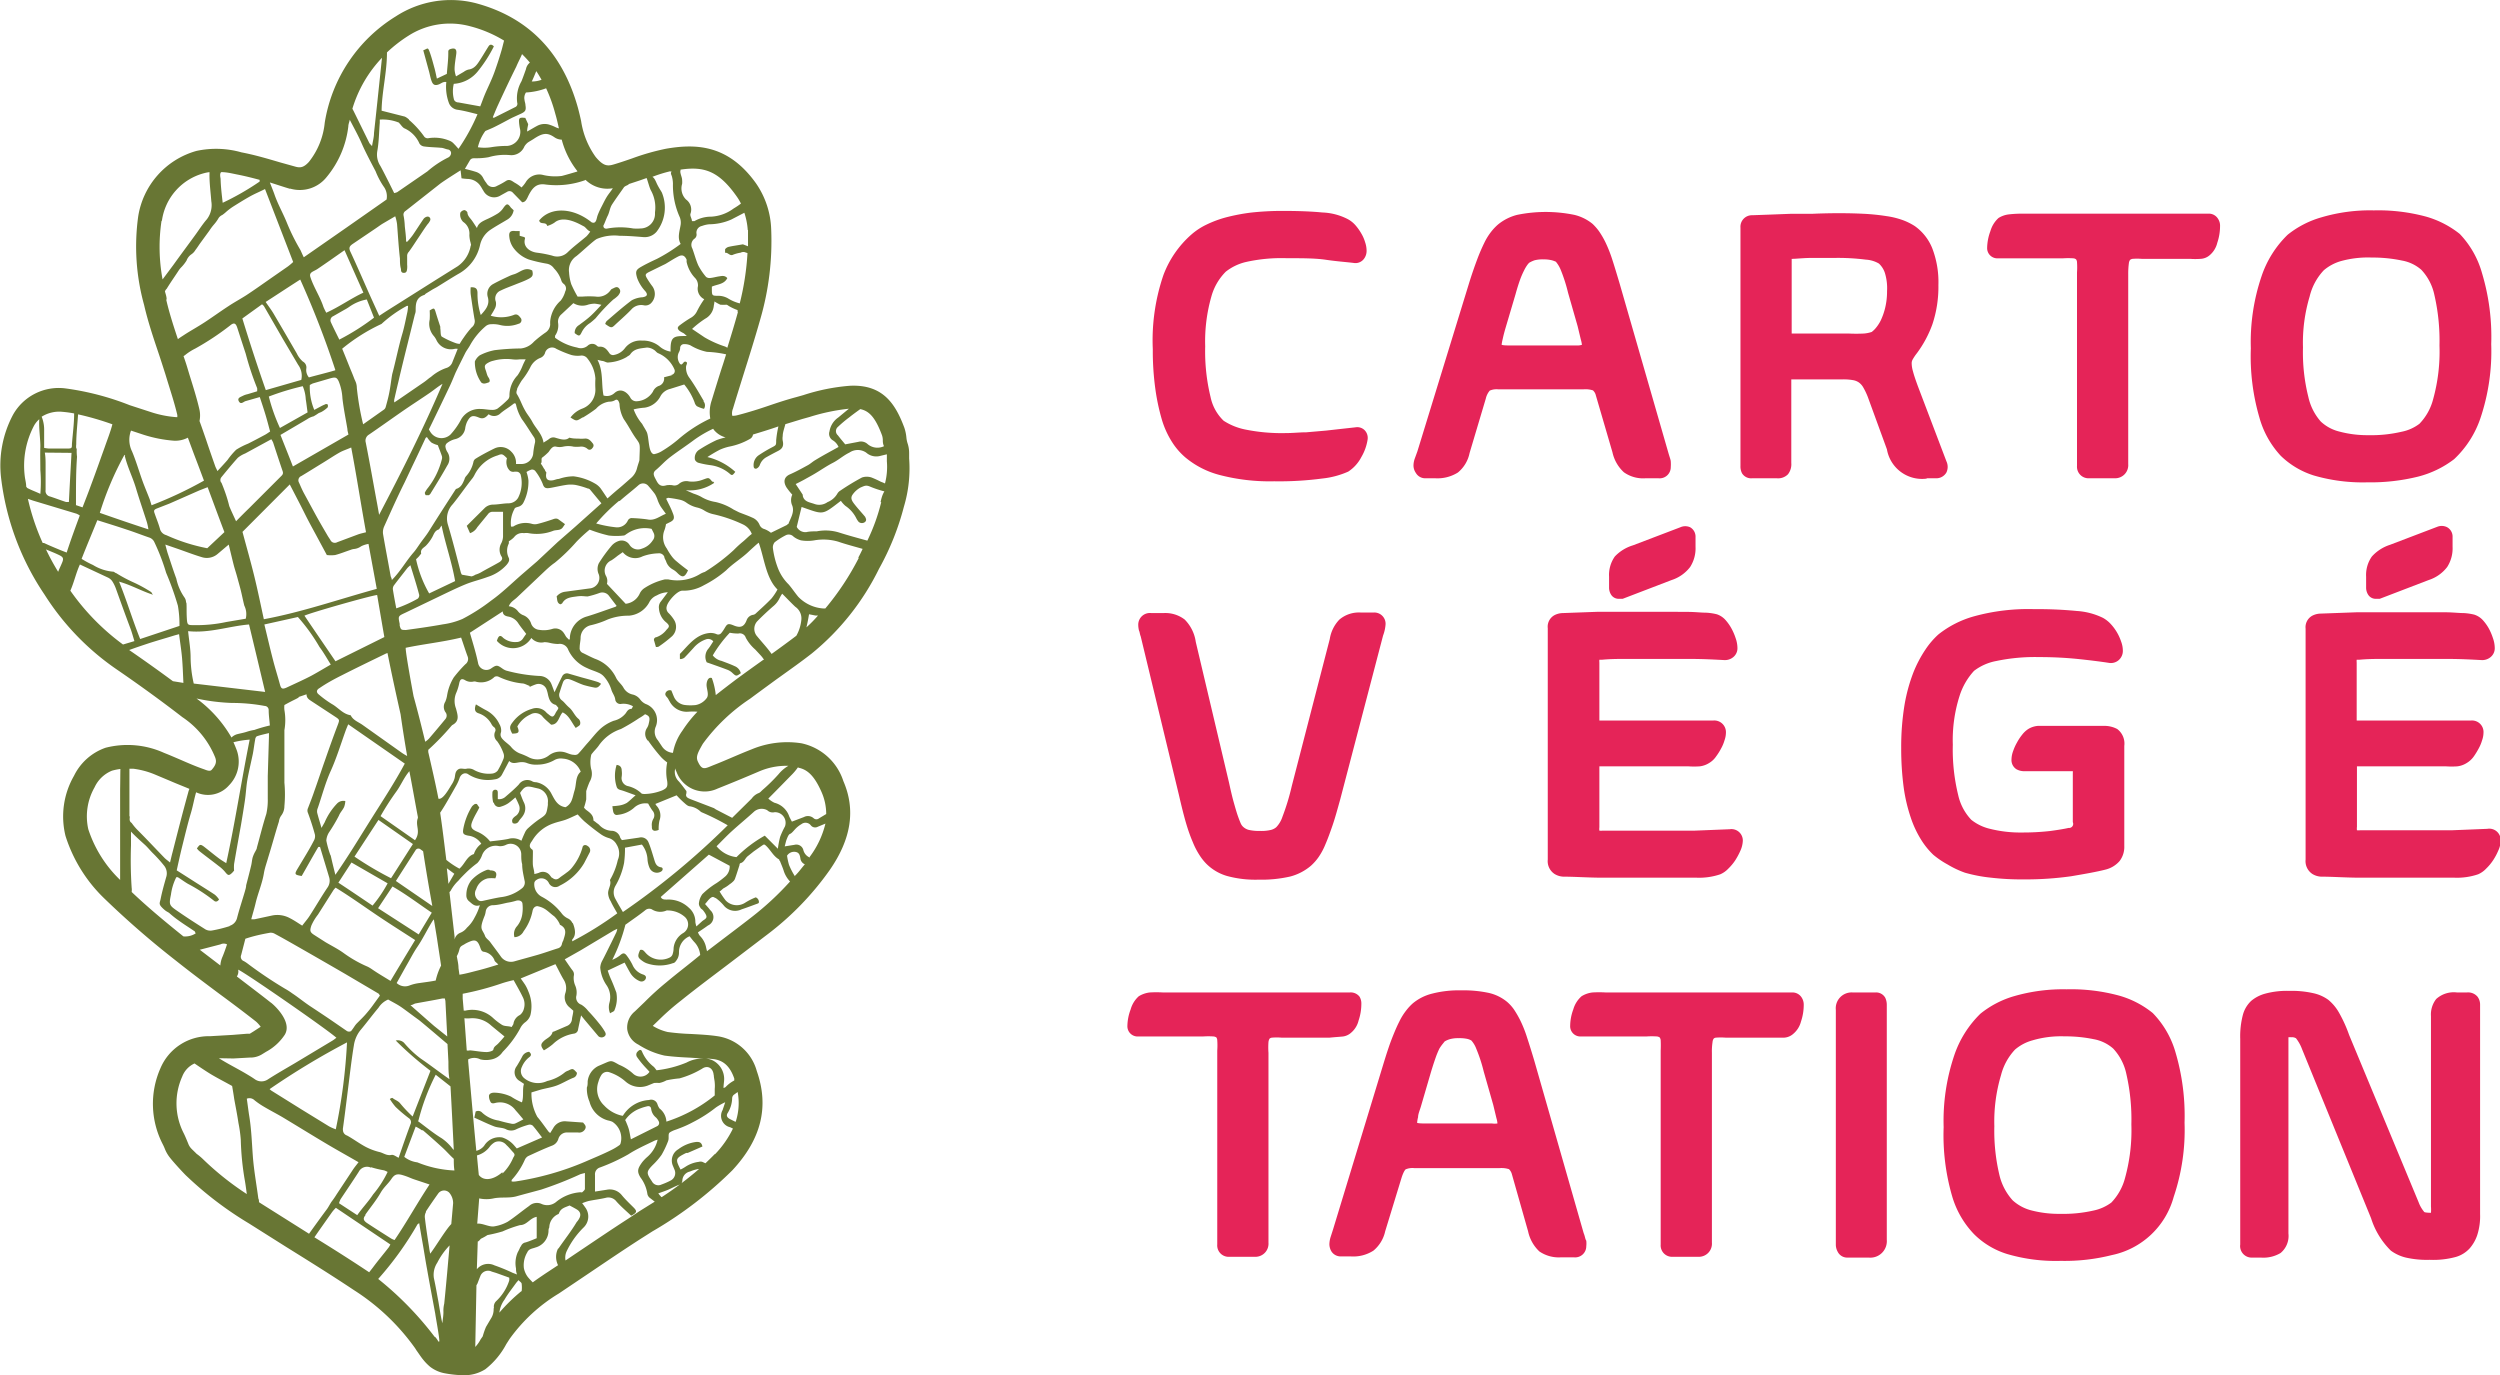
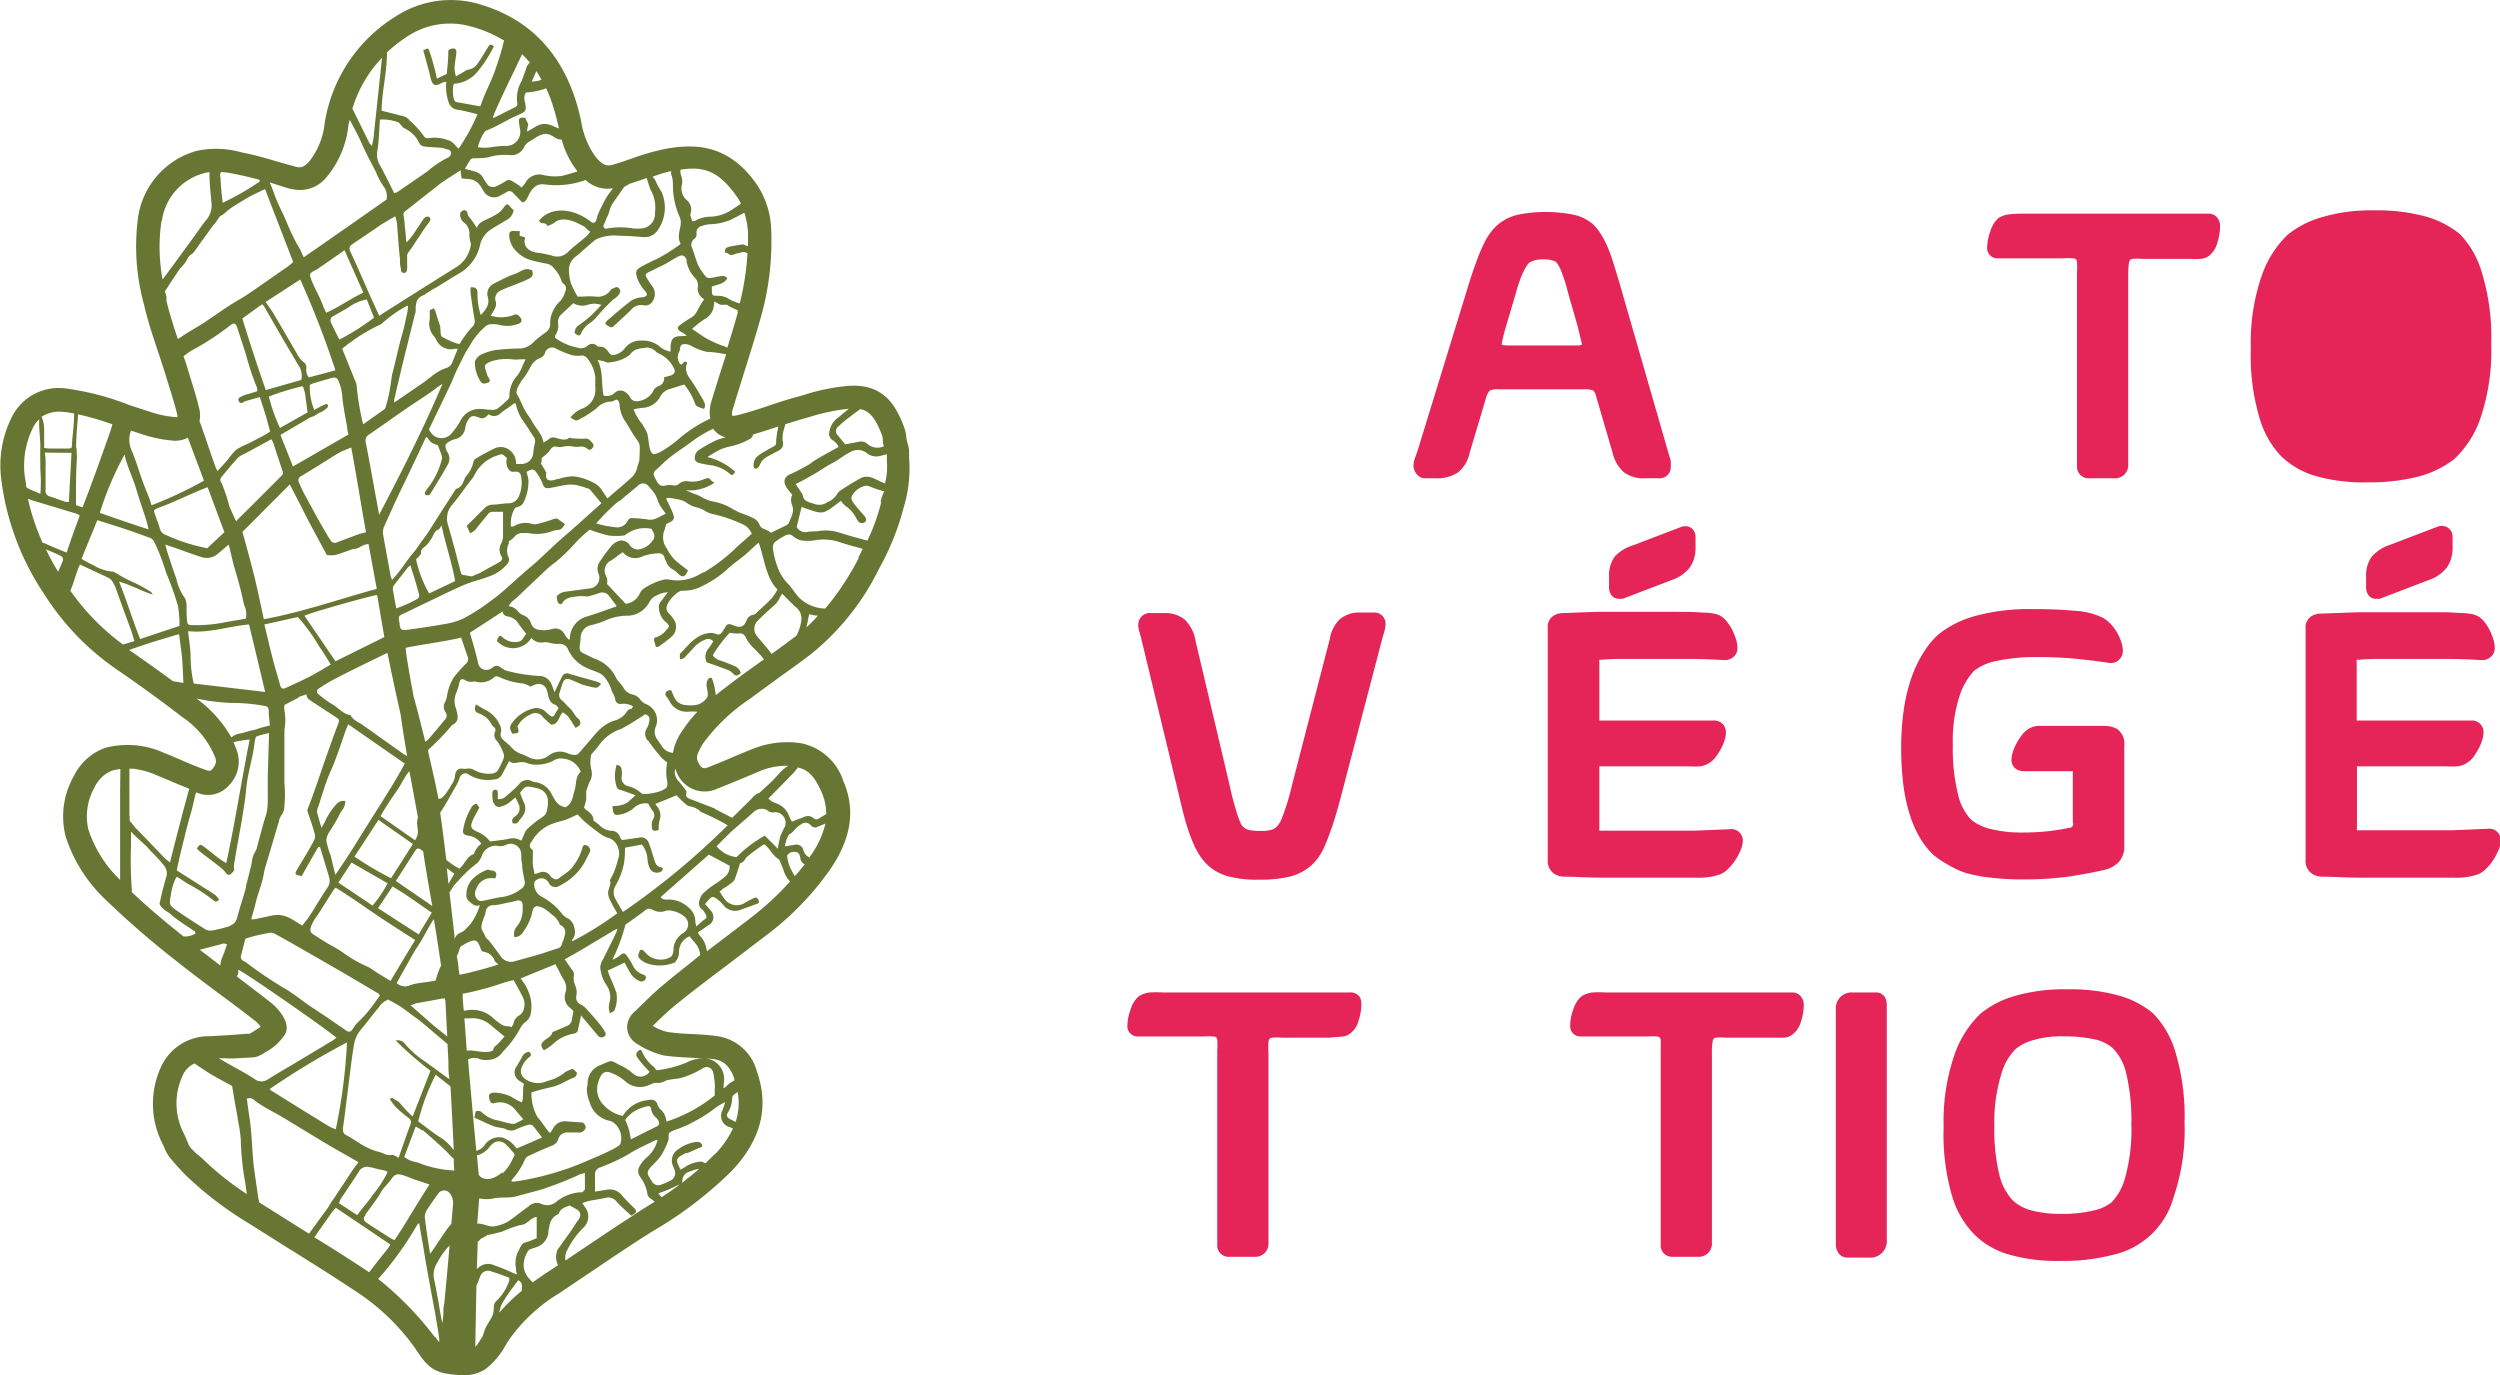
<svg xmlns="http://www.w3.org/2000/svg" id="Calque_1" data-name="Calque 1" viewBox="0 0 190.84 104.98">
  <defs>
    <style>.cls-1{fill:#e52458;}.cls-2{fill:#687634;}</style>
  </defs>
-   <path class="cls-1" d="M88.7,32.06a6.8,6.8,0,0,0,.8,1.73,5.17,5.17,0,0,0,1,1.14,6.72,6.72,0,0,0,2.57,1.32,15.08,15.08,0,0,0,4.19.49,24.91,24.91,0,0,0,3.66-.21,6.54,6.54,0,0,0,2-.53,2.93,2.93,0,0,0,1-1.11,3.74,3.74,0,0,0,.48-1.35.84.84,0,0,0-.25-.72.8.8,0,0,0-.68-.2l-1,.11-1.25.14L99.72,33c-.51,0-1,.06-1.57.06a13.89,13.89,0,0,1-3.08-.27,4.75,4.75,0,0,1-1.66-.67,3.48,3.48,0,0,1-1-1.81A14.74,14.74,0,0,1,92,26.44a12.46,12.46,0,0,1,.47-3.8,4.3,4.3,0,0,1,1.1-1.9A3.93,3.93,0,0,1,95.11,20a12.37,12.37,0,0,1,3.1-.29c1.18,0,2.19,0,3,.12s1.52.17,2.11.24a.81.81,0,0,0,.82-.34,1,1,0,0,0,.18-.6,2,2,0,0,0-.11-.63,2.83,2.83,0,0,0-.29-.67,4,4,0,0,0-.42-.6,2.11,2.11,0,0,0-.63-.51,4.59,4.59,0,0,0-1.93-.5c-.8-.08-1.83-.12-3-.12a22,22,0,0,0-2.46.13,14.9,14.9,0,0,0-1.92.37,8.47,8.47,0,0,0-1.49.56,5.06,5.06,0,0,0-1.12.74A7.72,7.72,0,0,0,88.81,21,15.39,15.39,0,0,0,88,26.66a21.26,21.26,0,0,0,.2,3.07A16.22,16.22,0,0,0,88.7,32.06Z" />
  <path class="cls-1" d="M108.8,36.51h.77a2.93,2.93,0,0,0,1.72-.44,2.58,2.58,0,0,0,.89-1.48l1.24-4.16a1.42,1.42,0,0,1,.3-.61,1.27,1.27,0,0,1,.65-.1h6.51a1.85,1.85,0,0,1,.72.08.74.74,0,0,1,.22.38l1.27,4.35a2.9,2.9,0,0,0,.87,1.52,2.52,2.52,0,0,0,1.64.46h1a.85.85,0,0,0,.94-.86,2.85,2.85,0,0,0,0-.42c0-.1-.07-.29-.15-.55l-3.77-13.09c-.21-.7-.39-1.3-.55-1.79a10.2,10.2,0,0,0-.51-1.29,6.35,6.35,0,0,0-.5-.86,4.08,4.08,0,0,0-.49-.56,3.47,3.47,0,0,0-1.4-.69,10.88,10.88,0,0,0-4.35,0,3.76,3.76,0,0,0-1.47.74,4,4,0,0,0-.52.55,4.61,4.61,0,0,0-.53.86c-.16.33-.35.75-.54,1.26s-.41,1.13-.64,1.88L108.2,34.45,108,35a1.63,1.63,0,0,0-.1.53,1,1,0,0,0,.18.57A.82.82,0,0,0,108.8,36.51Zm7.8-16.3a1.46,1.46,0,0,1,.13-.15,2.26,2.26,0,0,1,.41-.19,2.42,2.42,0,0,1,.66-.07,2.58,2.58,0,0,1,.67.07,2.06,2.06,0,0,1,.3.11,2.41,2.41,0,0,1,.37.62,12.17,12.17,0,0,1,.56,1.75l.73,2.55.24,1a2.83,2.83,0,0,1,.09.42h0a1.09,1.09,0,0,1-.42.05h-5.2c-.44,0-.55-.05-.51-.08a3.59,3.59,0,0,1,.08-.41c.05-.24.12-.51.21-.82l.77-2.6c.12-.44.24-.81.35-1.12a6.1,6.1,0,0,1,.3-.69A2.87,2.87,0,0,1,116.6,20.21Z" />
-   <path class="cls-1" d="M147.11,36.51h.67a.89.89,0,0,0,.8-.44,1,1,0,0,0,0-.86l-2.17-5.71c-.18-.49-.31-.87-.38-1.15a2.25,2.25,0,0,1-.1-.61.57.57,0,0,1,.06-.27,3.69,3.69,0,0,1,.34-.51,8.57,8.57,0,0,0,1.18-2.2,9,9,0,0,0,.46-3,7.19,7.19,0,0,0-.47-2.81,3.82,3.82,0,0,0-1.33-1.69,4.72,4.72,0,0,0-.9-.45,6.15,6.15,0,0,0-1.25-.31,16.5,16.5,0,0,0-1.74-.18c-1-.05-2.32-.07-3.93,0l-1.62,0-1.58.06-1.38.05a.88.88,0,0,0-.91.95V35.57a1.13,1.13,0,0,0,.12.56.81.81,0,0,0,.76.38h1.9a1.05,1.05,0,0,0,.85-.31,1.24,1.24,0,0,0,.25-.86V29.07c0-.05,0-.08,0-.11h3.95a4.22,4.22,0,0,1,.77.06,1.11,1.11,0,0,1,.43.17,1.16,1.16,0,0,1,.33.36,5.3,5.3,0,0,1,.36.75l1.46,4a2.72,2.72,0,0,0,3,2.24Zm-3.06-14.28a5.31,5.31,0,0,1-.14,1.25,5,5,0,0,1-.35,1,3,3,0,0,1-.42.62,2.13,2.13,0,0,1-.26.24,2.46,2.46,0,0,1-.59.12,11.66,11.66,0,0,1-1.18,0h-4.34v-5.7h0c.34,0,.81-.06,1.39-.07H140a16.84,16.84,0,0,1,2.43.13,2.22,2.22,0,0,1,1,.3,1.7,1.7,0,0,1,.46.73A4,4,0,0,1,144.05,22.23Z" />
  <path class="cls-1" d="M168.67,16.31H154.4a8.5,8.5,0,0,0-1,.05,1.9,1.9,0,0,0-.84.28,2.15,2.15,0,0,0-.62,1,3.86,3.86,0,0,0-.25,1.28.78.78,0,0,0,.83.8h4.95a5.86,5.86,0,0,1,.81,0,.37.37,0,0,1,.2.08.39.39,0,0,1,.07.21,5.63,5.63,0,0,1,0,.79V35.57a.88.88,0,0,0,.91.94h2a1,1,0,0,0,1-1.08V20.92a6,6,0,0,1,.05-.83.54.54,0,0,1,.09-.25.43.43,0,0,1,.18-.08,4.67,4.67,0,0,1,.72,0h3.68a5.61,5.61,0,0,0,.8,0,1.14,1.14,0,0,0,.7-.28,1.78,1.78,0,0,0,.58-.95,4,4,0,0,0,.21-1.26.94.94,0,0,0-.15-.56A.82.82,0,0,0,168.67,16.31Z" />
-   <path class="cls-1" d="M174.1,34.79a6.32,6.32,0,0,0,2.54,1.51,13.34,13.34,0,0,0,4.07.52,15.1,15.1,0,0,0,3.89-.44,7.62,7.62,0,0,0,2.74-1.33,7.66,7.66,0,0,0,2-3.11,16,16,0,0,0,.83-5.67,16.86,16.86,0,0,0-.7-5.41,7.09,7.09,0,0,0-1.7-3,7.35,7.35,0,0,0-2.56-1.32,14,14,0,0,0-4-.48,13.07,13.07,0,0,0-4,.53,7.32,7.32,0,0,0-2.58,1.33,7.93,7.93,0,0,0-2,3.19,15.61,15.61,0,0,0-.81,5.48,16.67,16.67,0,0,0,.65,5.27A7.07,7.07,0,0,0,174.1,34.79Zm7-15.13a10.82,10.82,0,0,1,2.26.23,3.06,3.06,0,0,1,1.47.7,4,4,0,0,1,1,1.92,15.52,15.52,0,0,1,.39,3.87,13.59,13.59,0,0,1-.48,4.08,4.2,4.2,0,0,1-1.05,1.89,3.31,3.31,0,0,1-1.37.61,10.15,10.15,0,0,1-2.52.26,8.31,8.31,0,0,1-2.24-.28,3.19,3.19,0,0,1-1.4-.76,4.2,4.2,0,0,1-.95-1.88,14,14,0,0,1-.41-3.78,12.3,12.3,0,0,1,.51-3.89,4.42,4.42,0,0,1,1.08-2,3.53,3.53,0,0,1,1.31-.7A7.74,7.74,0,0,1,181.05,19.66Z" />
+   <path class="cls-1" d="M174.1,34.79a6.32,6.32,0,0,0,2.54,1.51,13.34,13.34,0,0,0,4.07.52,15.1,15.1,0,0,0,3.89-.44,7.62,7.62,0,0,0,2.74-1.33,7.66,7.66,0,0,0,2-3.11,16,16,0,0,0,.83-5.67,16.86,16.86,0,0,0-.7-5.41,7.09,7.09,0,0,0-1.7-3,7.35,7.35,0,0,0-2.56-1.32,14,14,0,0,0-4-.48,13.07,13.07,0,0,0-4,.53,7.32,7.32,0,0,0-2.58,1.33,7.93,7.93,0,0,0-2,3.19,15.61,15.61,0,0,0-.81,5.48,16.67,16.67,0,0,0,.65,5.27A7.07,7.07,0,0,0,174.1,34.79Zm7-15.13A7.74,7.74,0,0,1,181.05,19.66Z" />
  <path class="cls-1" d="M87.08,48.59,90,60.71c.19.83.37,1.55.54,2.13s.35,1.07.52,1.46a5.7,5.7,0,0,0,.52,1,4,4,0,0,0,.52.65,3.68,3.68,0,0,0,1.57.92,8.21,8.21,0,0,0,2.4.28,9.77,9.77,0,0,0,2.42-.24,4,4,0,0,0,1.59-.83,3.85,3.85,0,0,0,.58-.66,5.07,5.07,0,0,0,.53-1c.17-.39.34-.86.53-1.41s.37-1.21.59-2l3.27-12.5a3,3,0,0,0,.19-.87.86.86,0,0,0-.94-.88h-.93a2.3,2.3,0,0,0-1.66.54,2.76,2.76,0,0,0-.73,1.48L98.61,60a17.5,17.5,0,0,1-.71,2.34,2.09,2.09,0,0,1-.48.81,1,1,0,0,1-.39.2,3.15,3.15,0,0,1-.86.08,3.51,3.51,0,0,1-.85-.08,1,1,0,0,1-.46-.27.79.79,0,0,1-.15-.23c-.06-.14-.14-.34-.23-.6s-.19-.61-.3-1-.23-.9-.36-1.5L91.28,49a3,3,0,0,0-.85-1.71,2.42,2.42,0,0,0-1.61-.49h-.93a.89.89,0,0,0-1,.91,1.85,1.85,0,0,0,.06.44C87,48.23,87,48.38,87.08,48.59Z" />
  <path class="cls-1" d="M123.27,42.48a2.45,2.45,0,0,0-.44,1.54v.82a1,1,0,0,0,.17.58.68.68,0,0,0,.59.29l.28,0,3.73-1.43a2.9,2.9,0,0,0,1.42-1,2.63,2.63,0,0,0,.41-1.54V41a.82.82,0,0,0-.41-.75.91.91,0,0,0-.75,0l-3.62,1.38A3.17,3.17,0,0,0,123.27,42.48Z" />
  <path class="cls-1" d="M127.26,46.7h-2c-1.24,0-2.32,0-3.24,0l-2.73.1a1.44,1.44,0,0,0-.61.15,1,1,0,0,0-.53,1V65.62a1.17,1.17,0,0,0,.51,1.09,1.39,1.39,0,0,0,.66.21h0c.84,0,1.8.07,2.88.08h3.65c1.67,0,2.9,0,3.69,0a5,5,0,0,0,1.78-.26,1.85,1.85,0,0,0,.61-.43,3.81,3.81,0,0,0,.54-.65,5.41,5.41,0,0,0,.38-.71,2.06,2.06,0,0,0,.19-.77.87.87,0,0,0-1-.88h0l-2.72.11c-1,0-2.31,0-3.78,0h-3.2a1.72,1.72,0,0,1-.25,0,1,1,0,0,1,0-.26V58.5h6.8a6.52,6.52,0,0,0,.86,0,1.71,1.71,0,0,0,.71-.25,1.67,1.67,0,0,0,.55-.52,4.49,4.49,0,0,0,.37-.59,3,3,0,0,0,.26-.62,1.81,1.81,0,0,0,.11-.58.89.89,0,0,0-.94-.94h-8.72V50.58a1.16,1.16,0,0,1,0-.22l.22,0q.63-.06,1.5-.06h2c1.11,0,2.18,0,3.2,0s1.9.05,2.65.09a1,1,0,0,0,.64-.22.87.87,0,0,0,.33-.69,2.33,2.33,0,0,0-.14-.77,4.35,4.35,0,0,0-.32-.74,3.45,3.45,0,0,0-.46-.65,1.53,1.53,0,0,0-.66-.43,4.28,4.28,0,0,0-.81-.12c-.35,0-.78-.05-1.28-.06Z" />
  <path class="cls-1" d="M150,66.62A11.49,11.49,0,0,0,152,67a20.15,20.15,0,0,0,2.47.13,25,25,0,0,0,3.63-.24c1-.17,1.93-.33,2.63-.51a2.08,2.08,0,0,0,1.07-.65,1.78,1.78,0,0,0,.36-1.15V56.94a1.39,1.39,0,0,0-.54-1.29,2.09,2.09,0,0,0-1-.24h-4.21c-.34,0-.62,0-.83,0a1.66,1.66,0,0,0-.75.24,1.86,1.86,0,0,0-.47.44,3.77,3.77,0,0,0-.39.59,3.62,3.62,0,0,0-.29.64,1.91,1.91,0,0,0-.13.64.83.83,0,0,0,.36.75,1.18,1.18,0,0,0,.61.16h3.71a.45.45,0,0,1,0,.13v3.76a.31.31,0,0,1-.32.44c-.35.08-.84.16-1.45.24a18.4,18.4,0,0,1-2.1.11,9.49,9.49,0,0,1-2.45-.28,3.6,3.6,0,0,1-1.43-.69,4,4,0,0,1-1-1.89,14.58,14.58,0,0,1-.41-3.84,11.11,11.11,0,0,1,.51-3.71,5.09,5.09,0,0,1,1.11-1.93,4,4,0,0,1,1.69-.75,14.32,14.32,0,0,1,3.29-.3,28.91,28.91,0,0,1,3,.15c.95.1,1.73.2,2.31.29a.9.9,0,0,0,.73-.19.93.93,0,0,0,.34-.74,2,2,0,0,0-.13-.69,3.68,3.68,0,0,0-.78-1.33,2.39,2.39,0,0,0-.6-.48,5.31,5.31,0,0,0-2-.53,31,31,0,0,0-3.25-.14,15.59,15.59,0,0,0-4.61.55,7.68,7.68,0,0,0-2.71,1.38,6.1,6.1,0,0,0-1,1.17,9.28,9.28,0,0,0-.92,1.76,12.91,12.91,0,0,0-.67,2.47,19.82,19.82,0,0,0-.25,3.28,22.37,22.37,0,0,0,.19,3,12.39,12.39,0,0,0,.54,2.3,7.83,7.83,0,0,0,.79,1.69,5.82,5.82,0,0,0,.93,1.15,6.68,6.68,0,0,0,1.09.74A7.26,7.26,0,0,0,150,66.62Z" />
  <path class="cls-1" d="M189.87,63.27h0l-2.72.11c-1,0-2.31,0-3.78,0h-3.2a1.72,1.72,0,0,1-.25,0,1,1,0,0,1,0-.26V58.5h6.8a6.52,6.52,0,0,0,.86,0,1.71,1.71,0,0,0,.71-.25,1.8,1.8,0,0,0,.56-.52,5.8,5.8,0,0,0,.36-.59,3,3,0,0,0,.26-.62,1.81,1.81,0,0,0,.11-.58.88.88,0,0,0-.93-.94H179.9V50.58a1.16,1.16,0,0,1,0-.22l.22,0q.63-.06,1.5-.06h2c1.11,0,2.18,0,3.2,0s1.9.05,2.65.09a1,1,0,0,0,.64-.22.87.87,0,0,0,.33-.69,2.33,2.33,0,0,0-.14-.77A4.35,4.35,0,0,0,190,48a3.45,3.45,0,0,0-.46-.65,1.53,1.53,0,0,0-.66-.43,4.28,4.28,0,0,0-.81-.12c-.35,0-.77-.05-1.28-.06h-3.68c-1.24,0-2.32,0-3.24,0l-2.73.1a1.44,1.44,0,0,0-.61.15,1,1,0,0,0-.53,1V65.62a1.17,1.17,0,0,0,.51,1.09,1.39,1.39,0,0,0,.66.21h0c.84,0,1.8.07,2.88.08h3.65c1.67,0,2.9,0,3.69,0a5,5,0,0,0,1.78-.26,1.85,1.85,0,0,0,.61-.43,3.81,3.81,0,0,0,.54-.65,4.44,4.44,0,0,0,.38-.71,1.88,1.88,0,0,0,.19-.77A.87.87,0,0,0,189.87,63.27Z" />
  <path class="cls-1" d="M186.06,40.21l-3.62,1.38a3.17,3.17,0,0,0-1.38.89,2.45,2.45,0,0,0-.44,1.54v.82a1,1,0,0,0,.17.58.68.68,0,0,0,.59.29l.28,0,3.73-1.43a2.9,2.9,0,0,0,1.42-1,2.63,2.63,0,0,0,.41-1.54V41a.82.82,0,0,0-.41-.75A.91.91,0,0,0,186.06,40.21Z" />
  <path class="cls-1" d="M102.43,79.13a1.15,1.15,0,0,0,.7-.29,1.75,1.75,0,0,0,.58-.94,4,4,0,0,0,.21-1.26,1,1,0,0,0-.14-.56.85.85,0,0,0-.74-.32H88.77a8.86,8.86,0,0,0-1,0,2.05,2.05,0,0,0-.84.29,2.1,2.1,0,0,0-.62,1,3.76,3.76,0,0,0-.25,1.27.78.78,0,0,0,.83.8h4.95a5.61,5.61,0,0,1,.81,0,.51.51,0,0,1,.2.07.43.43,0,0,1,.07.21,5.79,5.79,0,0,1,0,.8V95a.87.87,0,0,0,.91.94h2a1,1,0,0,0,1-1.08V80.37a5.82,5.82,0,0,1,0-.83.62.62,0,0,1,.09-.26.34.34,0,0,1,.18-.07,4.48,4.48,0,0,1,.72,0h3.68C102,79.16,102.24,79.15,102.43,79.13Z" />
-   <path class="cls-1" d="M120.89,94.13,117.13,81c-.21-.71-.4-1.31-.56-1.8a9.37,9.37,0,0,0-.51-1.29,7.48,7.48,0,0,0-.49-.85,3.13,3.13,0,0,0-.5-.56,3.36,3.36,0,0,0-1.4-.7,9.09,9.09,0,0,0-2.12-.2,8.16,8.16,0,0,0-2.23.25,3.69,3.69,0,0,0-1.47.74,3.94,3.94,0,0,0-.51.55,4.61,4.61,0,0,0-.53.86c-.17.33-.35.75-.55,1.26s-.4,1.12-.63,1.87l-3.87,12.72-.19.59a2,2,0,0,0-.09.53,1.09,1.09,0,0,0,.17.58.84.84,0,0,0,.71.36h.76a2.84,2.84,0,0,0,1.72-.44,2.65,2.65,0,0,0,.9-1.48L107,89.87c.17-.51.3-.61.31-.61a1.34,1.34,0,0,1,.65-.09h6.5a1.88,1.88,0,0,1,.73.08.83.83,0,0,1,.22.38L116.65,94a2.93,2.93,0,0,0,.86,1.53,2.62,2.62,0,0,0,1.64.45h1a.85.85,0,0,0,.94-.85,1.87,1.87,0,0,0,0-.42C121,94.58,121,94.39,120.89,94.13ZM110.16,79.65l.12-.15a1.65,1.65,0,0,1,.42-.18,2.33,2.33,0,0,1,.65-.07,2.79,2.79,0,0,1,.68.06,1.08,1.08,0,0,1,.29.12,2,2,0,0,1,.37.62,11.65,11.65,0,0,1,.57,1.74l.73,2.56.24,1a1.91,1.91,0,0,1,.08.41h0a1.47,1.47,0,0,1-.43,0h-5.2c-.43,0-.55-.05-.5-.07a2.16,2.16,0,0,1,.07-.41c0-.24.13-.52.22-.83l.76-2.6q.2-.66.36-1.11a6.54,6.54,0,0,1,.29-.7A3.51,3.51,0,0,1,110.16,79.65Z" />
  <path class="cls-1" d="M136.85,75.76H122.57a8.78,8.78,0,0,0-1,0,2,2,0,0,0-.84.29,2.1,2.1,0,0,0-.63,1,3.74,3.74,0,0,0-.24,1.27.78.78,0,0,0,.82.8h5a5.76,5.76,0,0,1,.82,0,.5.5,0,0,1,.19.07.42.42,0,0,1,.08.21,8,8,0,0,1,0,.8V95a.87.87,0,0,0,.91.94h2a1,1,0,0,0,1-1.08V80.37a4.63,4.63,0,0,1,.05-.83.5.5,0,0,1,.09-.26.3.3,0,0,1,.17-.07,4.62,4.62,0,0,1,.73,0h3.67q.52,0,.81,0a1.14,1.14,0,0,0,.69-.29,1.81,1.81,0,0,0,.59-.94,4,4,0,0,0,.21-1.26,1,1,0,0,0-.15-.56A.83.83,0,0,0,136.85,75.76Z" />
  <path class="cls-1" d="M143.17,75.76h-1.75a1.21,1.21,0,0,0-1.28,1.33V95a1.12,1.12,0,0,0,.14.55A.81.81,0,0,0,141,96h1.66a1.26,1.26,0,0,0,1.37-1.36V76.72a1.28,1.28,0,0,0-.12-.56A.8.8,0,0,0,143.17,75.76Z" />
  <path class="cls-1" d="M164.33,77.33A7.15,7.15,0,0,0,161.76,76a14,14,0,0,0-4-.48,13.48,13.48,0,0,0-4,.52,7.33,7.33,0,0,0-2.58,1.34,8,8,0,0,0-2,3.18,15.65,15.65,0,0,0-.81,5.48,16.73,16.73,0,0,0,.65,5.28,7,7,0,0,0,1.68,2.9,6.13,6.13,0,0,0,2.53,1.51,13.14,13.14,0,0,0,4.08.52,14.68,14.68,0,0,0,3.89-.44,6.2,6.2,0,0,0,4.73-4.44,15.94,15.94,0,0,0,.83-5.67,17.08,17.08,0,0,0-.7-5.4A7.09,7.09,0,0,0,164.33,77.33Zm-7.05,15.33a8.28,8.28,0,0,1-2.24-.27,3.34,3.34,0,0,1-1.4-.76,4.36,4.36,0,0,1-1-1.88,14.57,14.57,0,0,1-.4-3.78,12.41,12.41,0,0,1,.51-3.9,4.45,4.45,0,0,1,1.07-1.95,3.44,3.44,0,0,1,1.32-.7,7.7,7.7,0,0,1,2.44-.31,10.83,10.83,0,0,1,2.26.22,3.07,3.07,0,0,1,1.47.71,4.07,4.07,0,0,1,1,1.91,15.55,15.55,0,0,1,.39,3.88,13.63,13.63,0,0,1-.48,4.08,4.26,4.26,0,0,1-1.05,1.89,3.44,3.44,0,0,1-1.37.61A10.32,10.32,0,0,1,157.28,92.66Z" />
-   <path class="cls-1" d="M188.32,75.76h-.77a2,2,0,0,0-1.58.5,1.92,1.92,0,0,0-.4,1.31V92.1a3.09,3.09,0,0,1,0,.48s-.42,0-.51-.06a2.48,2.48,0,0,1-.43-.74L179.32,79a10.28,10.28,0,0,0-.76-1.68,3.48,3.48,0,0,0-.83-1,3.06,3.06,0,0,0-1.12-.5,7.49,7.49,0,0,0-1.86-.18,6.33,6.33,0,0,0-1.83.21,2.79,2.79,0,0,0-1.08.56,2.27,2.27,0,0,0-.64,1.11,6.47,6.47,0,0,0-.19,1.78V95a.88.88,0,0,0,.91,1h.68a2.56,2.56,0,0,0,1.49-.35,1.69,1.69,0,0,0,.6-1.49V79.41c0-.13,0-.2,0-.23a1,1,0,0,1,.22,0,.58.58,0,0,1,.36.08,3.09,3.09,0,0,1,.46.83L181,93a6,6,0,0,0,1.51,2.47,3.22,3.22,0,0,0,1.15.53,7.28,7.28,0,0,0,1.81.17,6.53,6.53,0,0,0,2-.22,2.3,2.3,0,0,0,1.06-.66,3,3,0,0,0,.57-1,4.71,4.71,0,0,0,.22-1.62V76.72a1,1,0,0,0-.2-.64A.94.94,0,0,0,188.32,75.76Z" />
  <path class="cls-2" d="M69.4,35c0-.09,0-.26,0-.42a2.32,2.32,0,0,0-.13-.77,2.24,2.24,0,0,1-.08-.42,3.26,3.26,0,0,0-.16-.75c-.65-1.73-1.58-3.33-4.18-3.19a15.27,15.27,0,0,0-3.52.71l-.53.15c-.71.19-1.42.42-2.12.66s-1.58.52-2.37.72a1.3,1.3,0,0,1-.32.05H55.9a.9.9,0,0,1,.05-.54c.25-.84.52-1.69.78-2.53.45-1.43.9-2.86,1.31-4.31a21.33,21.33,0,0,0,.83-6.84,6.53,6.53,0,0,0-1.17-3.54c-2.15-3-4.66-3-6.84-2.63a17.76,17.76,0,0,0-2.6.74c-.46.16-.93.32-1.4.46s-.79.15-1.39-.57a6.3,6.3,0,0,1-1.11-2.74c-.07-.33-.15-.66-.24-1-1.18-4.25-3.8-6.93-7.81-8a7.7,7.7,0,0,0-6.08,1,11.71,11.71,0,0,0-5.44,8.12,5.7,5.7,0,0,1-1.21,3c-.39.43-.66.46-1,.37l-1.22-.34c-.95-.28-1.93-.57-2.93-.76A7.09,7.09,0,0,0,15,11.52a6.19,6.19,0,0,0-4.45,5A16.7,16.7,0,0,0,11,23.28c.28,1.22.68,2.42,1.07,3.58.19.56.37,1.13.55,1.69l.18.59c.26.84.54,1.7.74,2.56a.5.5,0,0,0,0,.14h-.13a8,8,0,0,1-1.82-.36L9.9,30.93A20.88,20.88,0,0,0,5,29.65a4,4,0,0,0-4,2,8.22,8.22,0,0,0-.91,4.89A20.12,20.12,0,0,0,3.4,45.39a19.69,19.69,0,0,0,5.45,5.67c1.78,1.22,3.49,2.46,5.08,3.69a6.69,6.69,0,0,1,2.5,3.08c.1.28.09.52-.25.91-.07.08-.15.17-.56,0-.64-.22-1.26-.49-1.88-.76-.4-.17-.81-.35-1.22-.51a6.75,6.75,0,0,0-4.46-.39,4.23,4.23,0,0,0-2.41,2.14A6.22,6.22,0,0,0,5,63.81a11.39,11.39,0,0,0,3,4.81,68.1,68.1,0,0,0,5.45,4.73c1.08.86,2.19,1.69,3.3,2.52.94.69,1.87,1.39,2.79,2.11a2.4,2.4,0,0,1,.36.4l-.54.35-.29.18h-.2L17.75,79l-1.72.1a4,4,0,0,0-3.78,2.44,6.72,6.72,0,0,0,.17,5.8,3.73,3.73,0,0,1,.16.35,2.65,2.65,0,0,0,.4.69c.37.47,1.22,1.37,1.26,1.39A27,27,0,0,0,19,93.39l2.82,1.78c1.75,1.09,3.5,2.18,5.21,3.32a16.81,16.81,0,0,1,4.66,4.43l.1.16c.16.22.32.47.48.67a3.88,3.88,0,0,0,.57.59,2.6,2.6,0,0,0,1.16.5,8.46,8.46,0,0,0,1.35.14,3,3,0,0,0,1.7-.46,6,6,0,0,0,1.6-1.92l.25-.39a12.7,12.7,0,0,1,3.76-3.47l2.23-1.5c1.35-.91,2.69-1.82,4.06-2.7L49.8,94a30,30,0,0,0,6.1-4.66c2.21-2.37,2.83-4.85,1.87-7.58a3.66,3.66,0,0,0-3-2.66c-.66-.1-1.32-.13-2-.17a17.24,17.24,0,0,1-1.8-.15,3.73,3.73,0,0,1-1.14-.47l.57-.55A18.89,18.89,0,0,1,52,76.37c1.24-1,2.5-1.93,3.76-2.89l2.77-2.11a22.23,22.23,0,0,0,4.79-4.93c1.68-2.41,2-4.64,1.06-6.81a4.3,4.3,0,0,0-3.2-2.89,7.05,7.05,0,0,0-3.8.46c-1,.39-1.9.81-2.87,1.19-.71.28-.9.47-1.24-.26-.17-.37,0-.68.38-1.35a14.15,14.15,0,0,1,3.62-3.45c.67-.5,1.36-1,2-1.47l.28-.2h0c.81-.58,1.63-1.16,2.41-1.77a19.25,19.25,0,0,0,5.14-6.47A20,20,0,0,0,69,38.68,10.16,10.16,0,0,0,69.4,35ZM9.17,60.28c0,.84,0,1.67,0,2.51,0,1.22,0,2.45,0,3.67,0,.24,0,.48,0,.71A9.41,9.41,0,0,1,6.74,63.3a4.48,4.48,0,0,1,.48-3.2,2.5,2.5,0,0,1,1.33-1.27,4.53,4.53,0,0,1,.64-.13C9.18,59.23,9.18,59.76,9.17,60.28ZM64.84,31.85c.26-.21.54-.41.83-.62.68.14,1.15.63,1.66,2a1.23,1.23,0,0,1,.06.34c0,.14,0,.31.09.49h0a1.15,1.15,0,0,1-1.25-.16.75.75,0,0,0-.71-.17l-1,.19c-.17-.21-.37-.44-.56-.69a.42.42,0,0,1,0-.64A9.63,9.63,0,0,1,64.84,31.85Zm-7.6,1.66a.45.45,0,0,0,.24-.34c.59-.18,1.18-.36,1.74-.55l.2-.07a7.79,7.79,0,0,0-.17,1.06c0,.39,0,.37-.36.56s-.69.39-1,.6a.91.91,0,0,0-.36.82c0,.15.11.23.24.17A.51.51,0,0,0,58,35.5a1.1,1.1,0,0,1,.54-.62c.28-.16.57-.31.86-.46s.45-.34.35-.78a1,1,0,0,1,0-.35c0-.29.12-.58.2-.91l1.31-.4.54-.15a15.24,15.24,0,0,1,3-.63l-.81.67a1.59,1.59,0,0,0-.67,1.06.58.58,0,0,0,.25.68,1.08,1.08,0,0,1,.44.51c-.61.34-1.2.65-1.77,1-.21.12-.38.29-.59.4-.44.24-.89.49-1.35.69s-.52.58-.26,1a5,5,0,0,0,.44.55,1,1,0,0,0,0,.84c.18.51-.13.94-.3,1.4,0,0-.06,0-.1.07l-1.23.6a1.91,1.91,0,0,0-.49-.28.55.55,0,0,1-.38-.33,1,1,0,0,0-.56-.55c-.32-.15-.65-.26-1-.4L56,38.9a4.31,4.31,0,0,0-1.38-.58,3,3,0,0,1-1.12-.41,3.46,3.46,0,0,0-.56-.23l-.59-.26a3.31,3.31,0,0,0,2.17-.56l-.07-.09s-.06,0-.08,0c-.28-.35-.27-.31-.7-.16a2.23,2.23,0,0,1-1.08.14.85.85,0,0,0-.73.16.54.54,0,0,1-.53.13,1.61,1.61,0,0,0-.44,0,1.19,1.19,0,0,1-.26.05c-.36,0-.47-.31-.61-.57s-.17-.43,0-.6c.49-.41.68-.68,1.21-1.08S52.43,34,53,33.57a9,9,0,0,1,1.44-.84,1,1,0,0,0,.15.19,1.74,1.74,0,0,0,.8.47,5.17,5.17,0,0,0-.7.21,11.27,11.27,0,0,0-1.36.76.74.74,0,0,0-.28.74.47.47,0,0,0,.24.22,6.72,6.72,0,0,0,.87.18,2.83,2.83,0,0,1,1.53.65c.19.17.23.15.44-.13A4.85,4.85,0,0,0,54,34.89a10.69,10.69,0,0,1,.93-.55,3.67,3.67,0,0,1,.75-.25A5.08,5.08,0,0,0,57.24,33.51Zm-7.78,23a14.06,14.06,0,0,0,1,1.28,3.14,3.14,0,0,0,.47.41,3.58,3.58,0,0,0,0,1.42c.05.42,0,.54-.39.72a3.92,3.92,0,0,1-1.3.27c-.1,0-.25,0-.29-.06A2.22,2.22,0,0,0,47.9,60a.63.63,0,0,1-.44-.73,1.62,1.62,0,0,0,0-.44c0-.22-.09-.41-.39-.44a2.77,2.77,0,0,0,0,1.66c.07.23.26.24.45.3s.64.23,1,.36c-.26.22-.45.42-.67.58a1.68,1.68,0,0,1-.53.19,4.35,4.35,0,0,1-.57.06,3.51,3.51,0,0,0,.06.42c.05.18.16.29.36.24a2.2,2.2,0,0,0,1.21-.52,1.27,1.27,0,0,1,1.1-.34,4.66,4.66,0,0,0,.32.53.53.53,0,0,1,.06.66.91.91,0,0,0-.1.54c0,.17,0,.31.21.35a.74.74,0,0,0,.31-.07,3,3,0,0,1,.06-.71,1.09,1.09,0,0,0-.22-1.13.67.67,0,0,1-.09-.14l1.62-.66a6.85,6.85,0,0,0,.54.54c.14.12.3.29.47.3a1.52,1.52,0,0,1,.75.34.67.67,0,0,0,.14.11,17.92,17.92,0,0,1,2,1,57.92,57.92,0,0,1-8,6.62c-.21-.36-.4-.68-.57-1a1,1,0,0,1,0-1,5.54,5.54,0,0,0,.66-1.75,8.31,8.31,0,0,0,.07-1.16L49,64.47a2,2,0,0,1,.43,1.17,2,2,0,0,0,.15.6.61.61,0,0,0,.9.28c.14-.09.14-.28,0-.31-.42-.06-.47-.38-.57-.7s-.24-.82-.41-1.22a.6.6,0,0,0-.71-.35l-1.31.19a.73.73,0,0,1-.14-.2.68.68,0,0,0-.66-.51,1.36,1.36,0,0,1-.94-.45c-.08-.08-.19-.14-.28-.22s-.16-.09-.16-.14c0-.4-.29-.59-.56-.79a1.33,1.33,0,0,1-.16-.17,4.91,4.91,0,0,0,.17-.63c0-.21,0-.43,0-.63a6.77,6.77,0,0,1,.26-.71,1.2,1.2,0,0,0,.11-1,2.44,2.44,0,0,1,0-1c0-.09.1-.18.16-.26s.31-.33.43-.51a3.33,3.33,0,0,1,1.69-1.26,14.58,14.58,0,0,0,1.39-.83,3.19,3.19,0,0,0,.45-.3c.33.13.4.24.29.68a1,1,0,0,1-.14.37A.79.79,0,0,0,49.46,56.55Zm4,12.76c0,.08.15.14.21.22s.26.33.26.49-.22.24-.34.35l-.43.39a2.08,2.08,0,0,1-.08-.33,1.4,1.4,0,0,0-.5-1.1,2.25,2.25,0,0,0-1.67-.62c-.2,0-.38,0-.47-.2l3.67-3.23,1.59.85a1,1,0,0,1-.33.81,6.94,6.94,0,0,1-.67.51,6.15,6.15,0,0,0-1.08.84,1.42,1.42,0,0,0-.27.73A.5.5,0,0,0,53.49,69.31ZM54.7,64.6c.38-.38.74-.76,1.13-1.12.57-.52,1.16-1,1.74-1.53a.89.89,0,0,1,1-.1.59.59,0,0,0,.56.15.81.81,0,0,1,.79,1.09,6.4,6.4,0,0,0-.37.8,7.21,7.21,0,0,0-.17.9l-1-1a9.78,9.78,0,0,0-2.16,1.64A2.31,2.31,0,0,1,54.7,64.6Zm-11,5.87a.72.72,0,0,0-.35-.36,1.28,1.28,0,0,1-.5-.42,4.75,4.75,0,0,0-1.5-1.24,1.07,1.07,0,0,1-.56-1.07.35.35,0,0,1,.18-.22.63.63,0,0,1,.92.23.55.55,0,0,0,.83.22,4.43,4.43,0,0,0,1.87-1.72L45,65.1a.37.37,0,0,0-.13-.51c-.17-.14-.38-.1-.41.12a4.15,4.15,0,0,1-.74,1.45,1.91,1.91,0,0,1-.48.46c-.17.14-.36.25-.53.39s-.33.17-.55,0c-.06,0-.11-.11-.16-.16a.67.67,0,0,0-.87-.22,2.65,2.65,0,0,1-.34.09c0-.25-.09-.46-.11-.68s0-.63,0-1c0-.07,0-.17-.07-.2-.27-.2-.17-.42,0-.64a3,3,0,0,1,1.65-1.35c.3-.11.63-.17.93-.28s.57-.25.91-.4a6.13,6.13,0,0,0,.51.53c.41.35.84.69,1.28,1a2.06,2.06,0,0,0,.6.28,1,1,0,0,1,.58.49,1.27,1.27,0,0,1,.09,1.18,5.3,5.3,0,0,1-.6,1.53.08.08,0,0,0,0,0c.13.35-.14.65-.14,1a1.3,1.3,0,0,0,.2.62c.14.31.32.6.5.92a26.49,26.49,0,0,1-3.44,2.14c0-.09,0-.13,0-.14C44,71.39,43.91,70.92,43.73,70.47ZM33.77,101c-.05-.07-.29-1.57-.3-1.62-.14-.74-.19-1.08-.35-1.82a1.67,1.67,0,0,1,.26-1.17,5.43,5.43,0,0,1,.94-1.32l-.19,2.15c-.07.76-.14,1.53-.22,2.3h0a2.29,2.29,0,0,0-.06.63c0,.28-.05.56-.08.84ZM11.53,45.19a10.38,10.38,0,0,0-1.31-.72,11,11,0,0,1-1.35-.72c-.07,0-.15-.11-.23-.11a3.47,3.47,0,0,1-1.54-.51,6.88,6.88,0,0,1-.87-.47c.39-1,.79-1.94,1.2-2.95.76.24,1.51.47,2.25.72.59.19,1.17.42,1.76.62a.66.66,0,0,1,.35.35,15.86,15.86,0,0,1,.89,2.32,22.2,22.2,0,0,1,.9,2.52,8.37,8.37,0,0,1,.12,1.54l-3,1c-.58-1.44-1-2.88-1.61-4.38.93.26,1.69.71,2.59,1C11.58,45.29,11.57,45.21,11.53,45.19Zm.7-4.75c-.11-.42-.28-.82-.42-1.23-.09-.24-.06-.3.18-.4l.95-.37,2.27-1,.64-.25c.44,1.18.85,2.3,1.28,3.43l-1.31,1.23a13.84,13.84,0,0,1-3.13-1A.68.68,0,0,1,12.23,40.44Zm3-9.15c-.21-.92-.5-1.82-.77-2.69L14.28,28c-.08-.27-.18-.55-.27-.82a.56.56,0,0,0,.15-.1,4.18,4.18,0,0,1,.74-.47,20.41,20.41,0,0,0,2.66-1.76c.29-.24.43-.2.55.16.22.68.44,1.36.65,2a21.73,21.73,0,0,0,.87,2.62,1.29,1.29,0,0,1,0,.24l-.73.22a1.49,1.49,0,0,0-.37.13c-.15.08-.44.15-.3.41s.32.08.48,0l1.12-.32c.16.48.3.9.43,1.33s.24.86.36,1.3c-.14.09-.26.18-.39.25-.43.23-.86.46-1.3.68a5.44,5.44,0,0,0-.9.46,5.55,5.55,0,0,0-.66.78c-.24.28-.49.54-.77.85-.07-.16-.13-.26-.17-.37-.24-.68-.48-1.37-.71-2.06-.16-.46-.32-.93-.49-1.39A2.15,2.15,0,0,0,15.23,31.29ZM32.5,37.8s.17,0,.24,0a.48.48,0,0,0,.17-.2c.42-.68.84-1.36,1.23-2.06a.92.92,0,0,0,0-1.05,1,1,0,0,1-.14-.42.34.34,0,0,1,.13-.25,1.67,1.67,0,0,1,.58-.29,1,1,0,0,0,.81-.9,2,2,0,0,1,.13-.42c.25-.48.42-.54.92-.33.31.13.51,0,.73-.26a.7.7,0,0,0,.92-.08c.35-.29.6-.41,1-.73.13-.06.15,0,.18.12A3.56,3.56,0,0,0,39.84,32c.32.43.59.89.89,1.33a.56.56,0,0,1,.1.5,5.74,5.74,0,0,0-.13.83.9.9,0,0,1-.9.76l-.41,0a1.19,1.19,0,0,0-.36-.94,1.1,1.1,0,0,0-1.3-.24c-.49.24-1,.51-1.43.78a.37.37,0,0,0-.16.24,2.33,2.33,0,0,1-.56,1.09.56.56,0,0,0-.12.23c-.13.31-.25.61-.6.73-.06,0-.11.1-.15.16-.68,1.05-1.35,2.09-2,3.13-.2.31-.44.6-.65.9s-.3.45-.47.65c-.59.67-1,1.44-1.68,2.13,0-.13-.07-.22-.09-.31-.19-1.07-.4-2.14-.58-3.21a1.07,1.07,0,0,1,.08-.56c.51-1.13,1-2.24,1.56-3.36l.61-1.29c.34-.7.67-1.41,1-2.12,0,0,0,0,.1-.07a2,2,0,0,0,.34.42,1.81,1.81,0,0,0,.49.2c.11.29.22.56.31.83a.44.44,0,0,1,0,.25,5.9,5.9,0,0,1-1.06,2.18,1.81,1.81,0,0,0-.24.37A.31.31,0,0,0,32.5,37.8Zm12-5.93a10.75,10.75,0,0,0,1-.67,1.63,1.63,0,0,1,1-.54.83.83,0,0,0,.48-.13c.22-.1.29.23.31.29A2.62,2.62,0,0,0,47.62,32c.42.6.58,1,1,1.57.27.39.23.35.19,1.55,0,.06-.12.37-.18.61a1.43,1.43,0,0,1-.43.73c-1.35,1.2-.61.51-1.83,1.59-.19-.28-.35-.53-.53-.78a1.43,1.43,0,0,0-.34-.31,4.32,4.32,0,0,0-1.72-.6,3.49,3.49,0,0,0-1.12.2c-.14,0-.29.07-.43.1-.45.08-.62-.12-.52-.59,0,0-.12-.15-.11-.2-.14-.17-.15-.27-.32-.48.13-.11,0-.37.11-.46a4.07,4.07,0,0,0,.49-.43c.16-.23.32-.48.59-.4a1.21,1.21,0,0,0,.5,0,1.82,1.82,0,0,1,.83,0,3.39,3.39,0,0,0,.45,0,.73.73,0,0,1,.58.15.23.23,0,0,0,.35,0c.11-.11.19-.25.07-.4s-.3-.4-.6-.37a3.17,3.17,0,0,1-.53,0c-.2,0-.39,0-.66-.07-.29.26-.7.11-1.08,0a.49.49,0,0,0-.44.08c-.13.11-.29.19-.45.3-.1-.66-.58-1.07-.85-1.58-.13-.25-.31-.48-.46-.71-.36-.59-.39-.85-.7-1.38-.13-.17,0-.33,0-.46a6.21,6.21,0,0,1,.35-.62,5.73,5.73,0,0,0,.65-1,1.43,1.43,0,0,1,.74-.71.61.61,0,0,0,.38-.37.56.56,0,0,1,.87-.33,8.68,8.68,0,0,0,1.15.47,1.94,1.94,0,0,0,.68.05.55.55,0,0,1,.56.24,2.74,2.74,0,0,1,.59,1.51,7.13,7.13,0,0,0,0,.8,1.53,1.53,0,0,1-1,1.49,2,2,0,0,0-.9.68C44,32.16,44,32.16,44.46,31.87Zm9.23-1.25c-.36-.61-.71-1.23-1.12-1.8a1.27,1.27,0,0,1-.24-.82c0-.14.16-.31,0-.38s-.21.12-.31.18-.06,0-.13,0a.84.84,0,0,1-.11-.9.75.75,0,0,0,.1-.32.29.29,0,0,1,.31-.31,1.09,1.09,0,0,1,.47.09,4,4,0,0,0,1.27.5,8,8,0,0,1,1.46.19c-.11.34-.21.68-.32,1-.27.84-.53,1.69-.79,2.54a2.77,2.77,0,0,0-.1,1.36,10.59,10.59,0,0,0-2.48,1.62,9.33,9.33,0,0,1-1.19.85,1.7,1.7,0,0,1-.63.25c-.45-.07-.36-1.28-.55-1.69-.1-.21-.24-.41-.35-.62a3.65,3.65,0,0,1-.65-1.11,4.88,4.88,0,0,1,.84-.13,1.62,1.62,0,0,0,1.21-.88,1.14,1.14,0,0,1,.73-.55l1.08-.34a4.77,4.77,0,0,1,.79,1.36.57.57,0,0,0,.18.3,2.49,2.49,0,0,0,.54.2A.49.49,0,0,0,53.69,30.62ZM34,54.36a.41.41,0,0,1,0,.53c-.42.51-.83,1-1.26,1.5a1.56,1.56,0,0,1-.28.23c-.28-1.16-.57-2.32-.89-3.47-.32-1.72-.62-3.46-.6-3.7,1.38-.29,2.78-.43,4.23-.78.17.48.33,1,.5,1.45a.5.5,0,0,1-.18.59,10.22,10.22,0,0,0-.88,1,3.77,3.77,0,0,0-.51,1.37,2,2,0,0,1-.14.49A.73.73,0,0,0,34,54.36Zm3.7,6.91a.4.4,0,0,0,.55.3,2,2,0,0,0,.56-.26,6.48,6.48,0,0,0,.53-.44,5.62,5.62,0,0,1,.29.62.7.7,0,0,1-.3.82c-.18.14-.31.28-.19.52a.34.34,0,0,0,.46-.14c.09-.15.23-.27.32-.42a1,1,0,0,0,.08-1c-.12-.24-.2-.49-.3-.74.35-.51.49-.56,1.07-.41l.35.08a1,1,0,0,1,.7,1.1,1,1,0,0,1,0,.17c-.11.72-.12.71-.72,1.11a8.81,8.81,0,0,0-.83.68,1,1,0,0,0-.21.32c-.09.19-.17.38-.26.6a1.21,1.21,0,0,0-1-.14c-.44.09-.9.13-1.39.19a2.45,2.45,0,0,0-1-.75c-.46-.2-.53-.38-.33-.84s.33-.62.51-1l-.19-.27s-.1,0-.13,0-.21.13-.26.22a4.94,4.94,0,0,0-.64,1.66c-.07.39,0,.46.37.54a1.36,1.36,0,0,1,1,.62,1.54,1.54,0,0,0-.55.74s0,.06-.06.06c-.51.19-.65.75-1.06,1.1a6.18,6.18,0,0,1-1-.67c-.15-1.2-.29-2.4-.47-3.6v0l.1-.15c.17-.26.33-.53.48-.79s.44-.77.66-1.16a3.32,3.32,0,0,0,.23-.51c.1-.35.44-.52.71-.3a2.79,2.79,0,0,0,2,.36.69.69,0,0,0,.56-.4l.53-1c.26.27.58.11.88.09a1.1,1.1,0,0,1,.51.08,1.78,1.78,0,0,0,.72.11A2.65,2.65,0,0,0,42.36,58a1,1,0,0,1,.6-.09,1.57,1.57,0,0,1,1.37,1c-.41.35-.32.91-.46,1.4-.08.24-.12.49-.21.73a1,1,0,0,1-.49.58c-.62-.09-.83-.58-1.06-1a1.65,1.65,0,0,0-1.19-.91.6.6,0,0,1-.26-.05.78.78,0,0,0-1.06.23c-.3.32-.64.61-1,.92A.72.72,0,0,1,38,61c0-.15,0-.29,0-.43s0-.25-.14-.28a.22.22,0,0,0-.27.23A2.59,2.59,0,0,0,37.65,61.27Zm-5.43,25c.5.43,1,.87,1.49,1.32.3.27.57.59.88.87l0,0c0,.29,0,.59.05.89h0a8.39,8.39,0,0,1-2.83-.62,2,2,0,0,1-1-.42L31.73,86A3.53,3.53,0,0,1,32.22,86.29Zm-.33-.72a16.4,16.4,0,0,1,1.32-3.51l1.13.89c.09,1.62.17,3.23.25,4.85a.76.76,0,0,1-.09-.09,3.62,3.62,0,0,0-.82-.79C33.06,86.49,32.47,86,31.89,85.57ZM34,76.4l.14,2.72-1-.8-.47-.41-1.34-1.18c.15,0,.26-.1.38-.13.69-.13,1.37-.24,2.05-.38l.2,0A1.62,1.62,0,0,0,34,76.4ZM25.23,65.3a7.62,7.62,0,0,1-.32-1.13,1.33,1.33,0,0,1,.22-.65,12.85,12.85,0,0,0,.74-1.25c.09-.24.29-.43.4-.67a1.56,1.56,0,0,0,.09-.45.67.67,0,0,0-.64.2,4.86,4.86,0,0,0-.94,1.43l-.24.42c-.12-.44-.24-.8-.33-1.17a.63.63,0,0,1,.05-.35c.34-1,.58-1.93,1-2.86s.75-2,1.13-3.06c.05-.14.11-.27.19-.47l4.32,3c-.8,1.49-1.71,2.87-2.59,4.27s-1.72,2.8-2.71,4.22c-.14-.56-.25-1-.36-1.5h0Zm.84-13.74c1.1-.56,2.2-1.09,3.31-1.63a1.14,1.14,0,0,1,.2-.08c.31,1.56.65,3.12,1,4.68.15,1.07.32,2.13.5,3.18a4.21,4.21,0,0,1-.4-.24l-3-2.13c-.32-.23-.72-.35-.91-.74l0,0c-.6-.09-.95-.59-1.44-.86a7.83,7.83,0,0,1-1-.73c-.2-.16-.18-.35.07-.49C24.89,52.18,25.47,51.86,26.07,51.56Zm-.46-1.08C24.8,49.29,24,48.12,23.24,47c.31-.18,5-1.52,5.55-1.58.18,1.06.36,2.13.55,3.21ZM38.76,35.72c.12.2.21.29.42.3a1,1,0,0,1,.35,0,.38.38,0,0,1,.21.2A2.5,2.5,0,0,1,39.55,38a.86.86,0,0,1-.69.42c-.4,0-.8.09-1.2.1a.93.93,0,0,0-.64.24l-1.39,1.38.25.56a1,1,0,0,0,.55-.45l.82-1a.42.42,0,0,1,.38-.18c.25,0,.49,0,.77,0,0,.65,0,1.27,0,1.89a1.24,1.24,0,0,1-.13.5,1,1,0,0,0,0,1c.15.2,0,.35-.13.44-.48.28-1,.54-1.44.8a2.09,2.09,0,0,1-.41.17A1,1,0,0,1,36,44l-.74-.13a.73.73,0,0,1-.08-.16c-.32-1.23-.63-2.47-1-3.7a1.58,1.58,0,0,1,.38-1.52c.53-.65,1-1.35,1.52-2a1.76,1.76,0,0,0,.14-.23A2.9,2.9,0,0,1,38,34.76c.33-.14.38-.1.7.22A1,1,0,0,0,38.76,35.72Zm-4,8.63-2,.95a9,9,0,0,1-1-2.61,3.44,3.44,0,0,0,.27-.27c0-.05.13-.13.12-.17-.07-.33.18-.42.36-.59A3.13,3.13,0,0,0,33,41c.12-.22.18-.46.45-.57.09,0,.14-.17.26-.31C34,41.54,34.49,42.89,34.74,44.35ZM32,45.41a.34.34,0,0,1-.11.29,9.83,9.83,0,0,1-1.64.74c-.1-.52-.19-1-.26-1.45a.46.46,0,0,1,.1-.33c.33-.44.67-.86,1-1.29a2,2,0,0,1,.24-.22C31.59,44,31.81,44.68,32,45.41Zm2.1,20.86.58.43-.45.77C34.2,67.07,34.15,66.67,34.11,66.27ZM33,69.16l-2.78-1.91,1.51-2.36a.25.25,0,0,1,.35-.07l.22.16C32.51,66.37,32.75,67.77,33,69.16ZM31.9,62.37v.07c-.23.6.26,1-.22,1.7L29.05,62.3a19.87,19.87,0,0,1,1.2-1.87c.36-.49.58-1.07,1-1.56C31.47,60,31.68,61.21,31.9,62.37Zm-.38,2.06c-.56.87-1.1,1.73-1.67,2.61a25.24,25.24,0,0,1-2.79-1.65l1.83-2.8Zm-1.93,3a10,10,0,0,1-1.15,1.7c-.86-.58-1.7-1.15-2.61-1.75l1-1.54Zm.37.24c1.05.6,2,1.33,3,2l-1,1.66-3.1-2Zm-4.5.27a1.72,1.72,0,0,1,.16-.18c1,.61,2,1.32,3,2s2,1.31,3.07,2c-.65,1.07-1.26,2.08-1.88,3.12-.5-.31-1-.6-1.43-.9a3,3,0,0,0-.3-.18,9.38,9.38,0,0,1-1.85-1.05c-.43-.31-.91-.55-1.37-.82L24,71.38c-.35-.22-.36-.34-.23-.73a3.81,3.81,0,0,1,.5-.83ZM31,73.75c.29-.49.54-1,.86-1.47.42-.62.74-1.3,1.13-1.93a1.09,1.09,0,0,1,.13-.17c.08.51.17,1,.25,1.53.1.68.21,1.36.3,2a4.87,4.87,0,0,0-.41,1.14c-.4.08-.82.13-1.23.19a3.28,3.28,0,0,0-.75.18.93.93,0,0,1-1-.18Zm4.07.65L35,73.9c0-.3-.08-.61-.13-.91a2,2,0,0,0,.19-.48c.07-.32.21-.3.46-.47a3,3,0,0,1,.31-.15c.47-.21.65-.08.83.44.05.14.09.28.24.32a1.05,1.05,0,0,1,.84.63c0,.11.17.2.3.35-.53.16-1,.31-1.52.44S35.6,74.32,35.11,74.4Zm2.29-8a.53.53,0,0,0-.18,0,3.06,3.06,0,0,0-1.2.8,1.8,1.8,0,0,0-.38,1.12.57.57,0,0,0,.22.49c.22.18.43.43.81.29a4.43,4.43,0,0,1-.4.94,2.64,2.64,0,0,1-.59.78,1.15,1.15,0,0,1-.49.38.72.72,0,0,0-.45.52l0-.22-.39-3.4A.89.89,0,0,0,34.4,68a3,3,0,0,1,.59-.77c.19-.23.41-.44.61-.64a8.09,8.09,0,0,1,.84-.71,1.72,1.72,0,0,0,.36-.6,1.11,1.11,0,0,1,1.29-.69,1,1,0,0,0,.56-.11.81.81,0,0,1,1.14.73c0,.26,0,.51.07.76,0,.42.1.83.18,1.24a.56.56,0,0,1-.22.62,3.13,3.13,0,0,1-1.62.66c-.36.06-.72.14-1.08.22s-.49.15-.7-.08a.63.63,0,0,1-.07-.75,1.22,1.22,0,0,1,.89-.83,2.74,2.74,0,0,1,.57,0C38,66.63,37.83,66.44,37.4,66.44ZM35.3,47.25a5.77,5.77,0,0,1-1.49.41c-.93.17-1.87.3-2.81.43-.37,0-.4,0-.49-.34,0,0,0-.09,0-.13-.13-.6-.12-.59.44-.85l2.6-1.25c.67-.32,1.34-.65,2-.92.54-.22,1.12-.35,1.68-.56a3.25,3.25,0,0,0,1.44-.92c.13-.16.25-.32.17-.53a1.22,1.22,0,0,1,0-1.1.79.79,0,0,0,0-.17,2,2,0,0,0,.4-.31A.78.78,0,0,1,40,40.7a1,1,0,0,1,.35,0,3.44,3.44,0,0,0,1.88-.18c.24-.09.54,0,.73-.26l.17-.25-.48-.35c-.17-.13-.33-.06-.5,0-.36.12-.73.24-1.1.33a.83.83,0,0,1-.44,0,1.74,1.74,0,0,0-1.44.21l-.16,0a2.21,2.21,0,0,1,.27-1.36c0-.08.19-.13.3-.16a.61.61,0,0,0,.38-.32,3.53,3.53,0,0,0,.38-1.68,2.75,2.75,0,0,0-.15-.65,1.56,1.56,0,0,1,.37-.18.32.32,0,0,1,.29.09,4.08,4.08,0,0,1,.58,1c.1.31.23.36.55.31s.81-.17,1.22-.23a2.3,2.3,0,0,1,.74,0,6.16,6.16,0,0,1,.93.27.26.26,0,0,1,.16.07l.88,1.06-2,1.79-1.34,1.17L41,42.85l-1.16,1c-.78.68-1.52,1.41-2.35,2A14.46,14.46,0,0,1,35.3,47.25Zm12-9c.47-.42,1-.82,1.46-1.23a.52.52,0,0,1,.72.06c.19.22.36.42.52.64a2.61,2.61,0,0,1,.22.51,2.86,2.86,0,0,0,.21.43c.12.18.25.35.4.56-.5.2-.86.55-1.41.43a10.69,10.69,0,0,0-1.15-.1.33.33,0,0,0-.35.2.89.89,0,0,1-.92.5,8.86,8.86,0,0,1-1.49-.29A14.31,14.31,0,0,1,47.26,38.23Zm4-9.61-.61.16a.59.59,0,0,1-.43.67.8.8,0,0,0-.42.43,1.53,1.53,0,0,1-1.23.73.51.51,0,0,1-.49-.27c-.2-.38-.72-.81-1.22-.35a.85.85,0,0,1-.83.18c-.18-.89,0-1.84-.46-2.72l.34.08c.17,0,.36.16.5.12a3.16,3.16,0,0,0,1.38-.41c.09-.08.22-.12.28-.21.31-.46.81-.45,1.27-.52a1,1,0,0,1,.53.17c.13.07.22.23.35.27a2.35,2.35,0,0,1,1.22,1.22A.3.3,0,0,1,51.23,28.62ZM28.94,39.3l-.12-.68c-.3-1.61-.58-3.23-.9-4.84a.53.53,0,0,1,.24-.6c.82-.56,1.63-1.14,2.45-1.71s1.5-1,2.24-1.51c.31-.22.6-.46.93-.66C32.33,32.71,30.67,36,28.94,39.3ZM23.45,32a1.44,1.44,0,0,1,.49-.22c.45-.26.26-.2.57-.32a2.19,2.19,0,0,0,.5-.36.29.29,0,0,0,0-.23s-.13-.06-.19,0a2.92,2.92,0,0,0-.36.17l-.47.25a4.5,4.5,0,0,1-.34-1.9,2.53,2.53,0,0,1,.23-.12l1.37-.4c.36-.09.46-.07.61.25a4,4,0,0,1,.28,1.29c.09.79.25,1.56.38,2.34,0,.14.05.28.08.42l-4.24,2.44c-.32-.83-.63-1.59-.95-2.41Zm-2.08.67a13.7,13.7,0,0,1-.85-2.4,19.81,19.81,0,0,1,2.59-.79,2.89,2.89,0,0,1,.23,1c.06.34.09.68.14,1ZM23,36.34c.55-.33,1.09-.67,1.63-1s.84-.54,1.28-.79c.26-.15.56-.24.9-.39.41,2.16.74,4.33,1.13,6.47-.23.06-.43.1-.62.17l-1.58.59a.37.37,0,0,1-.52-.17c-.08-.13-.17-.25-.24-.38-.27-.46-.54-.92-.8-1.39s-.66-1.22-1-1.84c-.13-.25-.24-.51-.35-.76A.35.35,0,0,1,23,36.34ZM29.71,30c-.07.36-.17.72-.27,1.08a.38.38,0,0,1-.12.18l-1.6,1.13a20.53,20.53,0,0,1-.48-2.77,1.32,1.32,0,0,0-.06-.39,2.36,2.36,0,0,0-.12-.28c-.09-.24-.18-.47-.28-.7-.22-.54-.43-1.08-.66-1.63a13.9,13.9,0,0,1,3-1.89,9.54,9.54,0,0,1,1.94-1.38l.09,0a3.59,3.59,0,0,1-.05.46c-.12.54-.22,1.08-.37,1.61-.3,1-.51,2.1-.79,3.14C29.86,29,29.81,29.51,29.71,30Zm-3.8-4.06c-.23-.47-.45-.9-.65-1.34a.34.34,0,0,1,.17-.46l.84-.48a3.48,3.48,0,0,0,.38-.23A3.35,3.35,0,0,1,28,22.86l.55,1.39A17.85,17.85,0,0,1,25.91,25.92Zm-1-2.06a4.53,4.53,0,0,1-.22-.45c-.25-.77-.75-1.51-1-2.29-.11-.37.24-.4.55-.61.67-.45,1.33-.92,2.06-1.43.47,1.06.94,2.13,1.44,3.24C26.81,22.77,25.89,23.43,24.93,23.86Zm.67,4.39c-.6.18-1.35.36-2,.54a.88.88,0,0,1-.2-.66.51.51,0,0,0-.26-.55,1.93,1.93,0,0,1-.47-.63c-.58-1-1.16-2-1.75-3-.18-.31-.4-.59-.62-.92.81-.52,1.85-1.21,2.64-1.71A70.3,70.3,0,0,1,25.6,28.25Zm-4-2.42,1.18,2A1.42,1.42,0,0,1,23,29l-2.71.78c-.64-1.83-1.23-3.64-1.79-5.47L20,23.23a.69.69,0,0,1,.15.14Zm-4.69,11a.35.35,0,0,1,0-.41c.41-.5.82-1,1.26-1.49a2.07,2.07,0,0,1,.56-.33l2-1.09a1.66,1.66,0,0,1,.14.25c.24.73.48,1.47.73,2.2.07.21-.05.3-.17.42l-2.39,2.39c-.31.3-.61.6-1,1-.2-.44-.37-.79-.52-1.16C17.35,38,17.13,37.39,16.89,36.81Zm5.23.13.74,1.43c.23.44.44.88.67,1.32s.48.89.72,1.34l.7,1.3a2.67,2.67,0,0,0,.63,0c.39-.1.78-.26,1.17-.39a1.17,1.17,0,0,1,.25-.07,1.1,1.1,0,0,0,.57-.21,1.94,1.94,0,0,1,.56-.18c.21,1.16.42,2.27.63,3.43-2.9.8-5.71,1.78-8.62,2.32-.24-1.11-.47-2.23-.74-3.33s-.58-2.18-.89-3.34Zm.62,10.12a13.88,13.88,0,0,1,1.65,2.29c.31.41.56.86.86,1.34-.52.3-1,.59-1.46.84s-1.28.62-1.92.92c-.32.14-.41.09-.5-.24-.17-.63-.37-1.25-.53-1.88-.23-.88-.43-1.76-.66-2.7ZM21.29,62.72a1,1,0,0,1,.17-.45,1.2,1.2,0,0,0,.25-.74,9.63,9.63,0,0,0,0-1.78c0-1.23,0-2.46,0-3.7,0-.1,0-.21,0-.31a4.42,4.42,0,0,0,0-1.54,1.61,1.61,0,0,1,0-.38c.8-.45,1.12-.54,1.1-.62L23.4,53c0,.29.19.4.37.52l1.86,1.22c.3.2.29.23.16.58-.35.92-.68,1.85-1,2.77-.27.76-.52,1.53-.79,2.28-.15.45-.32.88-.49,1.32a.44.44,0,0,0,0,.37c.2.54.38,1.09.53,1.65a.68.68,0,0,1-.08.46c-.23.45-.49.89-.75,1.32l-.48.8c-.27.45-.25.49.3.58.43-.75.84-1.49,1.27-2.22l.13,0c.23.78.47,1.55.7,2.33a.91.91,0,0,1-.15.8c-.47.7-.89,1.43-1.35,2.14-.16.25-.36.47-.56.74-.32-.2-.62-.41-.94-.57a2,2,0,0,0-1.33-.21l-1.35.29a1.45,1.45,0,0,1-.27,0c.11-.42.23-.8.32-1.18.18-.79.52-1.54.65-2.36.07-.4.22-.8.33-1.2C20.76,64.54,21,63.63,21.29,62.72Zm-.67,8.48a.62.62,0,0,1,.37.09c.45.24.91.5,1.35.75q2,1.14,4,2.3l2.56,1.51A.92.92,0,0,1,29,76l-.53.73c-.17.24-.36.47-.55.69s-.42.44-.64.66-.21.29-.48.63a.33.33,0,0,1-.31,0l-1.28-.88c-.5-.34-1-.67-1.5-1s-.93-.69-1.4-1a5.35,5.35,0,0,0-.56-.36,31.76,31.76,0,0,1-2.83-1.9,2.61,2.61,0,0,0-.3-.2.35.35,0,0,1-.21-.47l.32-1.24C19.38,71.44,20,71.31,20.62,71.2Zm5,15a3,3,0,0,1-.52-.23L23,84.68l-2.26-1.41a1.31,1.31,0,0,1-.16-.13,58.45,58.45,0,0,1,5.91-3.57A43,43,0,0,1,25.63,86.22Zm.55,0c.14-1,.27-2.07.4-3.1s.26-2.19.44-3.28a2.43,2.43,0,0,1,.48-1.15c.48-.57.92-1.17,1.4-1.74a1.63,1.63,0,0,1,.74-.63c.33.19.68.36,1,.58s.92.68,1.37,1c.73.6,1.44,1.21,2.16,1.82l.07,1.35c0,.44,0,.88.08,1.33l0,0c-.74-.51-1.45-1.07-2.19-1.57a7.71,7.71,0,0,1-1.28-1.21.68.68,0,0,0-.63-.17,25.8,25.8,0,0,0,2.65,2.31l-1.36,3.49a9.52,9.52,0,0,1-.95-1c-.17-.21-.41-.26-.59-.42,0,0-.11,0-.2.09a4.9,4.9,0,0,0,.44.6,11.34,11.34,0,0,0,1,.85.36.36,0,0,1,.14.46c-.31.83-.6,1.67-.91,2.57-.18-.08-.38-.25-.54-.22-.35.08-.6-.13-.89-.21a4.68,4.68,0,0,1-1.08-.4c-.49-.26-.94-.6-1.43-.87A.44.44,0,0,1,26.18,86.24Zm2.15,2.9a8.24,8.24,0,0,0,1,.24,1.89,1.89,0,0,1,.27.12,8,8,0,0,1-1.11,1.72c-.36.55-.8,1-1.21,1.58l-1.39-.91a1.66,1.66,0,0,1,.12-.31c.46-.69.93-1.38,1.38-2.08A.71.71,0,0,1,28.33,89.14Zm-.43,3.62c.4-.57.85-1.11,1.19-1.71.23-.39.57-.67.79-1s.41-.44.85-.31.58.22.87.32l1.2.4c-.93,1.4-1.73,2.86-2.67,4.24a1.62,1.62,0,0,1-.25-.11c-.62-.39-1.25-.79-1.87-1.2C27.73,93.16,27.7,93,27.9,92.76Zm4.62-.24c.3-.46.62-.92.94-1.37a.55.55,0,0,1,.84-.07,1.22,1.22,0,0,1,.3.81h0l-.14,1.59,0,0c-.41.4-1.21,1.75-1.61,2.26-.08-.39-.06-.33-.11-.65-.11-.7-.22-1.41-.3-2.12A.72.72,0,0,1,32.52,92.52Zm4.07-1a2.55,2.55,0,0,0,1.1,0c.57-.12,1.18,0,1.75-.16s1.26-.34,1.88-.51a27.76,27.76,0,0,0,3-1.18l.34-.09c0,.42,0,.82,0,1.21,0,.09-.12.18-.2.26a.16.16,0,0,1-.12,0,3.27,3.27,0,0,0-1.9.76,1.06,1.06,0,0,1-1.12.12.87.87,0,0,0-.92.17c-.55.39-1.07.83-1.63,1.2a3.1,3.1,0,0,1-1,.35c-.39.09-.92-.25-1.33-.2Zm1.77-2c-.75.65-1.46.67-1.8.21-.05-.5-.1-1-.14-1.49a1.81,1.81,0,0,0,1-.7,1.36,1.36,0,0,1,.37-.31.75.75,0,0,1,.88.22c.19.17.35.38.52.56s.08.26,0,.4A3.7,3.7,0,0,1,38.36,89.58ZM35.45,77.73a2.63,2.63,0,0,0,.49,0,2.11,2.11,0,0,1,1.57.57l1,.82c-.14.17-.3.35-.47.53s-.33.22-.38.47c0,.1-.33.19-.5.19-.39,0-.79-.08-1.18-.12a.44.44,0,0,0-.17,0,.56.56,0,0,1-.18,0Zm2.82.47a4.68,4.68,0,0,1-.62-.48,2.33,2.33,0,0,0-2.14-.57.3.3,0,0,0-.11,0l-.08-.93,0-.36a22.08,22.08,0,0,0,3-.8,8.76,8.76,0,0,1,.89-.24c.23.42.48.84.69,1.28a1.2,1.2,0,0,1,.09.91.86.86,0,0,1-.3.47.9.9,0,0,0-.49.63c0,.1-.09.18-.14.29C38.77,78.3,38.5,78.37,38.27,78.2ZM38.22,73c-.26-.37-.54-.73-.81-1.1-.12-.16-.35-.29-.4-.5-.22-.52-.45-.43,0-1.53a1.73,1.73,0,0,0,.07-.31.55.55,0,0,1,.52-.46c.38,0,.76-.11,1.13-.19a4.42,4.42,0,0,0,.63-.14c.26-.09.49,0,.52.19a3,3,0,0,1,0,.74,1.88,1.88,0,0,1-.41,1,.88.88,0,0,0-.2.84.8.8,0,0,0,.7-.45,3.87,3.87,0,0,0,.68-1.54c.06-.31.25-.37.36-.38.64.12.83.44,1.3.78a2,2,0,0,1,.41.57s0,.08.08.1c.54.31.32.75.2,1.17a1.22,1.22,0,0,0-.1.24.43.43,0,0,1-.34.37c-.51.16-1,.34-1.52.49s-1.19.33-1.79.5A.94.94,0,0,1,38.22,73Zm10-18.89c-.24,0-.34.16-.44.32a1.63,1.63,0,0,1-.93.59,3.16,3.16,0,0,0-1.15.74c-.29.29-.54.62-.82.93s-.49.59-.76.87a.4.4,0,0,1-.31.06c-.23,0-.45-.12-.68-.19a1.38,1.38,0,0,0-1.22.23,1.43,1.43,0,0,1-1.58.13,5.44,5.44,0,0,0-.66-.28A1.7,1.7,0,0,1,39,57c-.16-.18-.38-.32-.55-.49s-.31-.33-.2-.63a.93.93,0,0,0-.12-.59,2.28,2.28,0,0,0-1-1.06c-.27-.14-.53-.3-.8-.46-.14.38-.08.59.2.68a1.74,1.74,0,0,1,1,.85.65.65,0,0,0,.17.2.27.27,0,0,1,.09.36.62.62,0,0,0,.16.72,3.64,3.64,0,0,1,.49.94.6.6,0,0,1,0,.39,6.52,6.52,0,0,1-.45.92.66.66,0,0,1-.41.22,2.32,2.32,0,0,1-1.37-.26.82.82,0,0,0-.59-.11c-.22.06-.46-.1-.68.08s-.18.43-.24.65a1.68,1.68,0,0,1-.23.49c-.2.32-.66,1.17-1,1.07h0c-.23-1.19-.51-2.38-.78-3.57a1.24,1.24,0,0,0,0-.16,19.12,19.12,0,0,0,1.77-1.83s0,0,.06-.06c.6-.31.41-.78.29-1.26a1.61,1.61,0,0,1,0-1.16,3.55,3.55,0,0,0,.25-.8c.07-.28.18-.36.44-.21a.87.87,0,0,0,.68.1s.06,0,.09,0a1.48,1.48,0,0,0,1.48-.35.35.35,0,0,1,.33,0,5.57,5.57,0,0,0,1.78.5c.19,0,.38.13.57.19l0,.08a4.32,4.32,0,0,1,.45-.19.65.65,0,0,1,.86.43,2.79,2.79,0,0,1,.1.39c.08.31.17.6.52.72.09,0,.16.13.24.21s-.12.28-.18.41c-.17.35-.26.37-.56.11a1.12,1.12,0,0,1-.2-.18,1,1,0,0,0-1.05-.23,2.79,2.79,0,0,0-1.46,1c-.27.34-.27.47-.05.89.51,0,.58-.1.39-.54a2.15,2.15,0,0,1,1-.92.71.71,0,0,1,.95.19c.19.21.41.39.63.59.57,0,.58-.63.88-.94.49.23.67.75,1,1.19.13-.1.3-.17.33-.27a.43.43,0,0,0-.09-.4c-.32-.24-.44-.63-.73-.88s-.36-.4-.57-.56a.51.51,0,0,1-.17-.6c.08-.26.16-.51.25-.76s.28-.33.58-.22.65.29,1,.41a8.71,8.71,0,0,0,.85.2.38.38,0,0,0,.26-.05,1,1,0,0,0,.22-.24.89.89,0,0,0-.25-.14c-.41-.13-.82-.24-1.23-.35l-1-.29a.4.4,0,0,0-.49.22c-.2.39-.38.78-.58,1.2-.07-.18-.14-.38-.22-.58a1,1,0,0,0-.94-.66,12,12,0,0,1-2.53-.41,1.17,1.17,0,0,1-.31-.17c-.37-.26-.44-.27-.83,0a.64.64,0,0,1-1-.38c-.16-.79-.41-1.57-.63-2.34l2.51-1.63c0,.27.2.36.44.4a1.14,1.14,0,0,1,.75.52c.18.27.39.52.6.8-.1.13-.18.25-.26.37a.58.58,0,0,1-.5.25,1.42,1.42,0,0,1-1-.32c-.23-.25-.36-.17-.48.23a1.64,1.64,0,0,0,2.63-.22,1,1,0,0,0,1,.32,1.74,1.74,0,0,1,.39.05,3,3,0,0,0,.65.09.69.69,0,0,1,.78.45A2.81,2.81,0,0,0,44.82,51c.28.14.58.22.86.35a1.13,1.13,0,0,1,.4.27,2.77,2.77,0,0,1,.58,1c.07.28.28.49.31.81a.39.39,0,0,0,.47.3,1.45,1.45,0,0,1,.89.19C48.29,53.93,48.26,54.07,48.23,54.07ZM43.5,48.69l0,.09-.06.06-.2-.2c-.07-.09-.12-.21-.19-.3a.77.77,0,0,0-.89-.33,2.15,2.15,0,0,1-1,.07.72.72,0,0,1-.62-.49,1,1,0,0,0-.63-.64,1,1,0,0,1-.35-.26,1,1,0,0,0-.72-.41c.13-.34.41-.47.62-.67l1.9-1.8c.31-.29.62-.6,1-.86a13.86,13.86,0,0,0,1.65-1.6c.32-.33.66-.64,1-.92a10.91,10.91,0,0,0,1.46.45,4.86,4.86,0,0,0,1.14,0c.09,0,.18-.1.27-.15a2.4,2.4,0,0,1,1.86-.36l.16.32a.52.52,0,0,1-.08.57,1.5,1.5,0,0,1-.82.62.76.76,0,0,1-.94-.28.71.71,0,0,0-.77-.32,1.22,1.22,0,0,0-.63.41A11.18,11.18,0,0,0,45.71,43a1,1,0,0,0,0,.85A.81.81,0,0,1,45,44.92l-1.85.25a1,1,0,0,0-.66.36c.06.21,0,.49.28.6a.36.36,0,0,0,.15-.08c.24-.44.69-.46,1.1-.52s.57,0,.84,0a7,7,0,0,0,.89-.26.63.63,0,0,1,.71.18l.61.8a.4.4,0,0,1-.09.07c-.73.25-1.45.52-2.18.74A1.78,1.78,0,0,0,43.5,48.69Zm2.83-4.12a.8.8,0,0,0-.09-.64.86.86,0,0,1,.44-1.16,5,5,0,0,0,.46-.34l.4-.28a1.22,1.22,0,0,0,1.51.32,3.76,3.76,0,0,1,1.2-.23.43.43,0,0,1,.46.26c0,.1.08.22.13.33a1.1,1.1,0,0,0,.52.64,1.49,1.49,0,0,1,.35.27c.38.38.56.35.81-.2-.28-.21-.57-.43-.85-.67a2.11,2.11,0,0,1-.39-.4,4.67,4.67,0,0,1-.38-.6,1.45,1.45,0,0,1-.17-1.42,2.57,2.57,0,0,0,.11-.44l.26-.13c.33-.15.41-.3.29-.63a6.65,6.65,0,0,0-.34-.77l-.2-.41A.86.86,0,0,1,51,38a8.11,8.11,0,0,1,.86.14,1.34,1.34,0,0,1,.55.24,2.27,2.27,0,0,0,.84.37,1.81,1.81,0,0,1,.48.2,2.18,2.18,0,0,0,.76.31,10.81,10.81,0,0,1,2.22.77,1.32,1.32,0,0,1,.68.73c-.21.14-.46.41-.67.58A8.82,8.82,0,0,0,56,42a14.38,14.38,0,0,1-2.2,1.66,1.64,1.64,0,0,0-.33.14,3.32,3.32,0,0,1-2.46.43l-.26,0a4.82,4.82,0,0,0-1.58.68,1,1,0,0,0-.34.41,1.33,1.33,0,0,1-1.07.77Zm10-20.75c-.25.92-.53,1.82-.81,2.73a.7.7,0,0,0-.21-.11,7.79,7.79,0,0,1-1.53-.69l-.95-.64a7.41,7.41,0,0,1,1-.78,1.26,1.26,0,0,0,.66-1,3.15,3.15,0,0,0,.05-.32,3.11,3.11,0,0,0,.45.25,3.84,3.84,0,0,0,.48,0,.6.6,0,0,1,.15.09,3.81,3.81,0,0,0,.68.32h0A.65.65,0,0,1,56.31,23.82Zm.77-6.26c0,.41,0,.83,0,1.24l-.39-.15c-.43.08-.76.12-1.07.19a.48.48,0,0,0-.29.19c0,.06,0,.18,0,.27.23-.05.36.28.62.14a2.56,2.56,0,0,1,.56-.15.51.51,0,0,1,.29-.05l.24.08a20.46,20.46,0,0,1-.59,3.84,3.17,3.17,0,0,1-.91-.39,1.5,1.5,0,0,0-.71-.19c-.5,0-.51,0-.51-.55,0-.06,0-.11,0-.15.43-.19.94-.17,1.18-.65-.2-.23-.43-.16-.64-.13s-.44.1-.66.12a.43.43,0,0,1-.32-.08,4.6,4.6,0,0,1-.59-.87c-.19-.42-.3-.87-.46-1.3a.58.58,0,0,1,.15-.74.38.38,0,0,0,.17-.38.52.52,0,0,1,.41-.6,2.17,2.17,0,0,1,.56-.13,4.26,4.26,0,0,0,1.68-.36l1-.52A5.43,5.43,0,0,1,57.08,17.56ZM56.24,15a3.65,3.65,0,0,1,.32.54l0,0a5.28,5.28,0,0,1-.55.37,3.17,3.17,0,0,1-1.73.63,2.49,2.49,0,0,0-1.27.34s-.08,0-.19,0c0-.19-.17-.41-.11-.57a.94.94,0,0,0-.34-1.08,1.19,1.19,0,0,1-.3-1.19,1.51,1.51,0,0,0,0-.3c0-.16-.08-.32-.12-.51s0-.14,0-.28C53.74,12.68,54.87,13.05,56.24,15Zm-5.06-1.9.1,0c-.09.08-.08.15,0,.33a2.33,2.33,0,0,1,.09.58,5.93,5.93,0,0,0,.53,2.59,1.16,1.16,0,0,1,.06.55c-.08.5-.27,1,0,1.47a12.66,12.66,0,0,1-1.81,1.14c-.41.19-.83.39-1.23.62s-.42.38-.28.85a3,3,0,0,0,.62,1c.22.27.13.4-.2.46a2,2,0,0,0-.83.23c-.67.5-1.29,1.05-1.92,1.59a.57.57,0,0,0-.11.22c.45.32.49.32.75.07s.84-.75,1.23-1.16a1,1,0,0,1,.94-.34.61.61,0,0,0,.55-.13,1,1,0,0,0,.14-1.3,6.74,6.74,0,0,1-.42-.62c-.16-.27-.13-.34.14-.48l1.12-.55a1.67,1.67,0,0,0,.23-.12c.3-.18.58-.36.89-.52s.49-.08.64.23a.84.84,0,0,1,0,.17,2.55,2.55,0,0,0,.62,1.21.82.82,0,0,1,.25.65.89.89,0,0,0,.48,1,6.48,6.48,0,0,0-.55.91,1.14,1.14,0,0,1-.51.53,8.87,8.87,0,0,0-.81.55c-.2.15-.2.27,0,.44a2.91,2.91,0,0,0,.3.17c.07.05.14.12.24.21-1,0-1.27,0-1.24,1.19a1.69,1.69,0,0,1-.87-.42A2,2,0,0,0,49,26a1.48,1.48,0,0,0-1.29.57,1.34,1.34,0,0,1-.81.52.34.34,0,0,1-.39-.14c-.18-.27-.39-.53-.78-.48a.26.26,0,0,1-.16-.07.5.5,0,0,0-.72,0,.8.8,0,0,1-.79.13,4.15,4.15,0,0,1-1.69-.75s0-.11,0-.15a1.36,1.36,0,0,0,.23-1,.73.73,0,0,1,.26-.64l.91-.85a1.29,1.29,0,0,0,1.14.11,2.07,2.07,0,0,1,.49-.07,4.67,4.67,0,0,1,.51.09c-.37.39-.65.71-1,1s-.47.36-.7.54a.67.67,0,0,0-.34.62c.33.25.38.26.55-.1a1.74,1.74,0,0,1,.62-.67,5.2,5.2,0,0,0,.43-.37,13.88,13.88,0,0,1,1.34-1.42,2.33,2.33,0,0,0,.38-.31c.11-.15.24-.32.08-.53s-.34-.07-.5,0-.13.1-.19.16a1.16,1.16,0,0,1-1.1.45,6.81,6.81,0,0,0-1,0l-.39,0a9.29,9.29,0,0,1-.48-.94,3.56,3.56,0,0,1-.17-.91A1.28,1.28,0,0,1,44,19.55c.38-.3,1.32-1.19,1.56-1.31A3.47,3.47,0,0,1,47.3,18c.6,0,1.21.05,1.82.1a1.19,1.19,0,0,0,1-.41,3,3,0,0,0,.4-3l-.07-.12a5.54,5.54,0,0,1-.3-.53c-.11-.25-.2-.46-.35-.54A10.29,10.29,0,0,1,51.18,13.07Zm-3.51,1.17c.07-.1.3-.13.33-.22l.85-.28.51-.18c.1.26.21.71.32.93A2.69,2.69,0,0,1,50,16.2v.09a1.11,1.11,0,0,1-1.1,1.15,3.63,3.63,0,0,1-.57,0,5.5,5.5,0,0,0-1.94,0c-.33.08-.36-.19-.31-.26s.21-.51.28-.65c.18-.33.17-.61.36-.92C47.06,15.09,47.33,14.73,47.67,14.24Zm-2.94-.51a2.39,2.39,0,0,0,2.05.61c-.14.23-.3.4-.45.64s-.26.48-.39.73-.23.46-.32.7-.09.69-.46.53c-1.41-1.14-3.14-1.2-4-.14.07.36.54.06.61.42a2,2,0,0,0,.55-.25c.75-.65,2.07.2,2.23.27s.3.34.51.4a2.38,2.38,0,0,1-.29.37c-.48.41-1,.79-1.45,1.23a1.13,1.13,0,0,1-1.18.24A9,9,0,0,0,41,19.29c-.54-.06-1.11-.44-.92-1.09,0,0,0-.05-.05-.1L39.67,18c0-.08,0-.13,0-.19a1.09,1.09,0,0,0,0-.17l-.31,0c-.39-.05-.53.06-.48.45a1.71,1.71,0,0,0,.39.93,2.53,2.53,0,0,0,1.1.79,11.46,11.46,0,0,0,1.38.32.85.85,0,0,1,.54.36,2.34,2.34,0,0,1,.55.89.51.51,0,0,0,.19.29.44.44,0,0,1,.12.57,2,2,0,0,1-.35.71A2.4,2.4,0,0,0,42,24.52a2.56,2.56,0,0,0,0,.27.8.8,0,0,1-.35.59,8.56,8.56,0,0,0-.89.7,1.56,1.56,0,0,1-1,.52,18.07,18.07,0,0,0-2,.13,4.21,4.21,0,0,0-1.13.39,1.12,1.12,0,0,0-.38.47,2.68,2.68,0,0,0,.49,1.61c.19.15.37.05.54,0s.1-.26,0-.4-.13-.33-.19-.5c-.14-.37-.11-.46.23-.64a1.31,1.31,0,0,1,.33-.12,3.74,3.74,0,0,1,1.45-.11,2.26,2.26,0,0,0,.58,0l.45,0a4.71,4.71,0,0,0-.25.52,3.6,3.6,0,0,1-.37.7,2.23,2.23,0,0,0-.62,1.56.42.42,0,0,1-.14.31,8,8,0,0,1-.77.67.74.74,0,0,1-.41.1c-.3,0-.59-.07-.89-.07a1.62,1.62,0,0,0-1.46.76,5.41,5.41,0,0,1-.83,1.19A1,1,0,0,1,32.87,33a2.53,2.53,0,0,1-.13-.22l.24-.49c.46-.95.92-1.9,1.37-2.85.15-.32.28-.65.43-1,.24-.5.49-1,.74-1.5.11-.21.26-.39.37-.6a5.19,5.19,0,0,1,1.21-1.46.65.65,0,0,1,.41-.13,2.09,2.09,0,0,1,.66.06,2.31,2.31,0,0,0,1.4-.09.28.28,0,0,0,.15-.48c-.13-.17-.26-.31-.52-.19a2.72,2.72,0,0,1-1.74.05c.1-.17.2-.32.28-.48a.8.8,0,0,0,.11-.59.65.65,0,0,1,.37-.85c.36-.18.74-.31,1.11-.46s.67-.25,1-.42.39-.29.3-.65c-.57-.31-.94.16-1.4.29a2.35,2.35,0,0,0-.37.14c-.41.19-.83.39-1.23.61a.85.85,0,0,0-.39,1c.17.61-.22,1-.54,1.36a5.33,5.33,0,0,1-.25-1.67c0-.34-.13-.47-.52-.45a3,3,0,0,0,0,.52c.09.63.18,1.26.29,1.9A.6.6,0,0,1,36,25a7.25,7.25,0,0,0-.6.77,5.5,5.5,0,0,0-.31.48,1.09,1.09,0,0,1-.28-.05,6.27,6.27,0,0,1-1.08-.5c-.12-.09-.08-.41-.12-.63l0-.13c-.12-.37-.24-.73-.35-1.1s-.14-.33-.46-.14a5.45,5.45,0,0,1,0,.7,1.42,1.42,0,0,0,.29,1.22,1.46,1.46,0,0,1,.22.33,1.22,1.22,0,0,0,1.4.68.63.63,0,0,1,.23,0l-.4,1a.71.71,0,0,1-.5.47,3.54,3.54,0,0,0-1.14.67c-.19.12-.35.28-.53.4l-1.88,1.29-.39.26a.62.62,0,0,1,0-.24c.1-.44.2-.88.31-1.33.23-1,.46-1.93.7-2.89L31.67,24a.82.82,0,0,0,.06-.26c0-.51,0-1,.64-1.22.05,0,.09-.08.14-.11l.52-.32.31-.17c.54-.33,1.08-.68,1.63-1a3.32,3.32,0,0,0,1.68-2.24,1.9,1.9,0,0,1,.79-1.14c.42-.28.86-.52,1.29-.78a1,1,0,0,0,.48-.71L39,15.85c-.24-.34-.32-.32-.56,0a1.5,1.5,0,0,1-.43.44,7,7,0,0,1-.9.47c-.31.15-.61.29-.7.65-.15-.22-.27-.42-.41-.61s-.3-.32-.32-.57c0-.07-.16-.2-.24-.19a.42.42,0,0,0-.3.2.77.77,0,0,0,.22.7,1.07,1.07,0,0,1,.47,1,2.28,2.28,0,0,0,.1.61c0,.07.06.15,0,.21a2.39,2.39,0,0,1-1,1.57l-1.6,1-2.82,1.78c-.5.32-1,.62-1.56,1l-.66-1.45c-.51-1.14-1-2.29-1.53-3.42-.15-.31-.1-.44.18-.63l1.76-1.19c.18-.12.36-.26.55-.37l.92-.54a3.19,3.19,0,0,1,.14.6c.07.88.12,1.75.22,2.63,0,.26,0,.53.08.8,0,.12,0,.29.22.29s.23-.17.25-.32a1.62,1.62,0,0,0,0-.31c0-.21,0-.42,0-.63a.45.45,0,0,1,.13-.35c.26-.35.49-.72.74-1.09s.45-.69.68-1a1.15,1.15,0,0,0,.2-.29.21.21,0,0,0-.24-.3.49.49,0,0,0-.25.16c-.28.41-.54.82-.82,1.23a5.15,5.15,0,0,1-.43.52l-.09,0c0-.4-.06-.79-.1-1.19a5.31,5.31,0,0,0-.09-.79.33.33,0,0,1,.15-.37L33.63,14c.48-.34,1-.66,1.53-1l.07.61a3.91,3.91,0,0,0,.48.05,1.21,1.21,0,0,1,1,.59c.07.1.12.21.19.31a.92.92,0,0,0,1.33.35l.47-.26a.34.34,0,0,1,.45.06l.71.73c.19,0,.3-.13.41-.36.34-.73.66-1.09,1.34-1A6.49,6.49,0,0,0,44.73,13.73Zm-15,.25c-.23-.45-.45-.9-.69-1.34a1.57,1.57,0,0,1-.24-1.13c.13-.71.13-1.45.19-2.17l0-.24a3.3,3.3,0,0,1,1.46.23s.07.09.11.13.19.26.32.31a2.26,2.26,0,0,1,1.14,1.16.49.49,0,0,0,.35.22c.42.06.85.06,1.27.1.19,0,.36.1.55.13a.28.28,0,0,1,.24.32.41.41,0,0,1-.23.3,7.3,7.3,0,0,0-1.57,1.05l-2.31,1.59a1.32,1.32,0,0,1-.23.07Zm14.32-.91c-.38.11-.77.23-1.16.33a4,4,0,0,1-1.5-.09,1.2,1.2,0,0,0-1.27.59,2.47,2.47,0,0,1-.31.38,2.87,2.87,0,0,0-.46-.33c-.22-.11-.42-.36-.72-.17a5.76,5.76,0,0,1-.69.38.57.57,0,0,1-.81-.22,2.12,2.12,0,0,1-.24-.37.91.91,0,0,0-.56-.48c-.28-.09-.56-.16-.84-.23l.38-.65c.13-.21.34-.15.52-.16A5,5,0,0,0,37.3,12a4.32,4.32,0,0,1,1.63-.16,1.07,1.07,0,0,0,1.1-.66,1.16,1.16,0,0,1,.25-.29c.14-.1.3-.18.45-.28.7-.47,1.05-.5,1.58-.14a1,1,0,0,0,.57.19A6.57,6.57,0,0,0,44.08,13.07ZM42.39,8.69c.09.3.16.6.23.91a1.94,1.94,0,0,0,.05.2,1.21,1.21,0,0,1-.3-.11A2.87,2.87,0,0,0,42,9.54a1.21,1.21,0,0,0-1,.07c-.23.12-.45.26-.76.43,0-.24.06-.4.08-.56L40.1,9c-.47-.05-.51,0-.47.43a4,4,0,0,0,.08.48,1.08,1.08,0,0,1-1,1.23,7.21,7.21,0,0,0-1.23.1,3.37,3.37,0,0,1-1,0A3.34,3.34,0,0,1,37.05,10c.29-.13.51-.21.72-.32.45-.22.89-.47,1.34-.7l.68-.31c.33-.16.38-.27.32-.65,0-.13-.06-.26-.07-.39a.74.74,0,0,1,.11-.57,5.21,5.21,0,0,0,1.54-.32A11.73,11.73,0,0,1,42.39,8.69ZM40.94,5.43c.14.21.27.43.4.66a2.08,2.08,0,0,1-.75.13C40.71,6,40.82,5.69,40.94,5.43Zm-1.09-1.3c.21.21.41.42.6.65a.82.82,0,0,0-.3.5c-.11.31-.22.62-.34.92a2.6,2.6,0,0,0-.33,1.63.28.28,0,0,1-.18.36L37.69,9l-.07-.05c.13-.31.25-.62.39-.92.46-1,.93-2,1.4-2.94C39.55,4.75,39.72,4.45,39.85,4.13ZM29.54,4a10.65,10.65,0,0,1,1.65-1.28A5.88,5.88,0,0,1,35.87,2a9.58,9.58,0,0,1,2.61,1.1c-.08.28-.14.58-.23.86-.15.51-.31,1-.5,1.53s-.42,1-.63,1.47-.3.76-.46,1.16L35,7.82c-.16,0-.33-.09-.36-.28a2.44,2.44,0,0,1,0-1.14,2.57,2.57,0,0,0,1.87-1,10.32,10.32,0,0,0,1.19-1.86c-.17-.17-.3-.17-.41,0-.21.33-.4.66-.62,1s-.43.71-.91.77a1,1,0,0,0-.35.17l-.6.35a2,2,0,0,1-.11-.53c0-.4.08-.79.13-1.19s-.14-.45-.4-.38-.2.19-.21.34c0,.52-.07,1-.11,1.57L33.35,6c-.06-.27-.11-.52-.17-.75-.12-.43-.23-.87-.38-1.28s-.15-.25-.49-.13l.42,1.54c.08.27.12.56.22.82s.24.37.58.23c.16-.07.31-.21.54-.17a3.54,3.54,0,0,0,.19,1.58.81.81,0,0,0,.67.54c.49.07,1,.21,1.52.34A14.89,14.89,0,0,1,35,11.36c-.14-.15-.23-.27-.34-.37a.84.84,0,0,0-.35-.25,2.94,2.94,0,0,0-1.61-.19.34.34,0,0,1-.3-.1,6.94,6.94,0,0,0-1.18-1.3s0-.05-.05-.07a1.16,1.16,0,0,0-.27-.18l-1.77-.45C29.15,7,29.54,5.54,29.54,4Zm-.38.4-.09.86c-.17,1.63-.34,3.26-.52,4.89,0,.32-.09.63-.15,1a2.64,2.64,0,0,1-.2-.22L27,8.49,26.9,8.3A9.67,9.67,0,0,1,29.16,4.41Zm-7,10a2.61,2.61,0,0,0,2.77-.88,7.39,7.39,0,0,0,1.66-3.87c0-.17.08-.34.11-.51.31.61.64,1.19.91,1.81s.66,1.36,1.06,2.12a6,6,0,0,0,.61,1.16,1.26,1.26,0,0,1,.23,1l-3,2.1-3.32,2.31c-.09-.17-.2-.44-.26-.56a15.67,15.67,0,0,1-1-2c-.32-.81-.72-1.47-1-2.3-.05-.14-.28-.72-.33-.85C20.85,14,21.83,14.33,22.13,14.41Zm-5.26-1.26c.44,0,.88.12,1.25.19.56.11,1.11.25,1.67.4l0,.13A20.35,20.35,0,0,1,17,15.48c-.07-.6-.15-1.28-.16-1.83C16.81,13.47,16.77,13.27,16.87,13.15Zm-4.54,3.71a4.37,4.37,0,0,1,3.22-3.63,2.7,2.7,0,0,1,.41-.08,1.55,1.55,0,0,1,0,.22c0,.66.09,1.33.14,2a1.77,1.77,0,0,1-.34,1.38c-.34.39-.62.84-.93,1.26-.54.74-1.09,1.48-1.63,2.23l-.82,1.1A13.56,13.56,0,0,1,12.33,16.86Zm.36,6c0-.21-.08-.41-.13-.61l0,0h0c0-.08,0,0,0,0s.06-.14.13-.19c.31-.51.62-.94.93-1.42a1.78,1.78,0,0,1,.22-.26,3,3,0,0,0,.37-.48,1,1,0,0,1,.39-.49,1,1,0,0,0,.29-.32c.12-.15.22-.31.33-.47l.73-1a4.29,4.29,0,0,1,.36-.48,2.9,2.9,0,0,0,.35-.49.67.67,0,0,1,.28-.23,2.85,2.85,0,0,0,.32-.26,5.07,5.07,0,0,1,.46-.35c.41-.26.83-.52,1.25-.76s.82-.4,1.23-.61L22.38,20a4.92,4.92,0,0,1-.39.33l-1.28.89c-.63.44-1.26.89-1.9,1.31-.45.29-.92.54-1.37.84-.6.39-1.19.82-1.8,1.22s-1.09.65-1.62,1c-.15.1-.3.19-.44.3C13.25,24.9,12.92,23.88,12.69,22.88ZM10,32.87l1,.33a10.15,10.15,0,0,0,2.25.44,2.06,2.06,0,0,0,1.09-.23c.2.53.39,1.06.59,1.58s.43,1.14.64,1.7a30.22,30.22,0,0,1-4,1.88c-.05-.15-.09-.3-.14-.45-.18-.47-.38-.93-.55-1.4-.27-.75-.49-1.52-.8-2.26A2,2,0,0,1,10,32.87Zm-.48,1.9c.2.87.61,1.66.86,2.5s.55,1.7.82,2.55a4.13,4.13,0,0,1,.13.59c-1.29-.42-2.51-.84-3.71-1.26A23.61,23.61,0,0,1,9.5,34.72S9.56,34.75,9.56,34.77Zm-3.7-.53a1.26,1.26,0,0,1,0-.32c0-.76.09-1.53.14-2.29a21.54,21.54,0,0,1,2.62.76C8.42,33,8.2,33.54,8,34.12c-.36,1-.71,2-1.06,2.93-.2.56-.42,1.11-.64,1.68l-.5-.17c0-.16,0-.3,0-.43,0-1.09,0-2.17.08-3.26A3.42,3.42,0,0,1,5.86,34.24ZM4.8,31.44a8.46,8.46,0,0,1,.86.12c0,.78-.11,1.57-.17,2.35,0,.29,0,.33-.35.33H3.72a3.24,3.24,0,0,1-.35-.05c0-.45,0-.88,0-1.31a2.63,2.63,0,0,0-.19-1.07A2.51,2.51,0,0,1,4.8,31.44Zm.66,3.13c-.07,1.28-.14,2.51-.2,3.75-.11,0-.18,0-.22,0-.41-.13-.81-.29-1.22-.42a.43.43,0,0,1-.34-.49c0-.64,0-1.28,0-1.92,0-.3,0-.61-.06-.94ZM2,37.15c0-.27-.08-.54-.11-.8a6.53,6.53,0,0,1,.71-3.86A1.81,1.81,0,0,1,3,32c-.05.66.1,1.64.08,2.13s0,1.16,0,1.74a11,11,0,0,1,0,1.83c-.36-.17-.68-.28-1-.45ZM4.72,43c-.09.22-.2.43-.28.65a18,18,0,0,1-.93-1.71c.33.14.67.27,1,.43S4.88,42.64,4.72,43Zm-.09-1c-.43-.18-.85-.35-1.27-.55l-.1,0a17.35,17.35,0,0,1-1.13-3.37l.38.13,3.32,1a1.37,1.37,0,0,1,.26.14c-.35.95-.69,1.87-1,2.83Zm.74,3.09c.29-.65.43-1.35.73-2l2.14,1a.83.83,0,0,1,.33.28,2.77,2.77,0,0,1,.29.6C9.23,46,9.59,47,10,48.09c.09.27.17.55.26.85l-.87.26A17.65,17.65,0,0,1,5.37,45.09ZM13.2,52c-1.07-.79-2.19-1.59-3.34-2.38h0c.49-.18,1-.35,1.48-.51.68-.22,1.36-.41,2-.61l.33-.09c.08.65.18,1.25.23,1.85s.07,1.21.1,1.87Zm1-6a.66.66,0,0,0-.11-.38,3.91,3.91,0,0,1-.63-1.45c-.25-.67-.46-1.35-.68-2-.05-.18-.1-.36-.16-.6l.9.31c.61.21,1.22.45,1.85.64a1.27,1.27,0,0,0,1.25-.24l.84-.71c.14.58.26,1.09.39,1.6.08.3.18.59.26.89s.19.68.27,1,.17.78.27,1.17a1.48,1.48,0,0,1,.11,1l-1.48.25a10.78,10.78,0,0,1-2.47.24c-.48,0-.52,0-.55-.55S14.26,46.38,14.23,46Zm.59,6.18a9.22,9.22,0,0,1-.24-2c0-.65-.12-1.29-.19-2,1.63.17,3.1-.38,4.65-.51.41,1.7.81,3.38,1.23,5.15ZM15,53.32h0a15,15,0,0,0,2.69.34,13.5,13.5,0,0,1,2.52.23.31.31,0,0,1,.3.32c0,.38.06.77.09,1.17a10.42,10.42,0,0,0-1.18.34,3.75,3.75,0,0,0-.55.13c-.26.09-.52.13-.78.2a1,1,0,0,0-.42.25A9.66,9.66,0,0,0,15,53.32Zm-5.12,9c0-1,0-2.08,0-3.12,0-.17,0-.34,0-.52H10l.16,0a6.31,6.31,0,0,1,1.66.44l1.19.5c.48.21,1,.41,1.45.6a1.76,1.76,0,0,0-.1.3c-.42,1.52-.81,3.05-1.2,4.58-.06.22-.11.45-.18.74-.18-.15-.31-.24-.42-.35-.69-.71-1.37-1.44-2.07-2.14a4,4,0,0,1-.44-.53C9.83,62.68,9.91,62.48,9.91,62.32ZM14,71.48c-1.47-1.18-2.75-2.25-3.95-3.39a1.16,1.16,0,0,0,0-.33A31.79,31.79,0,0,1,10,64.53c0-.25,0-.69,0-1.05.32.35.83.8,1.05,1s.4.43.6.63a10.56,10.56,0,0,1,.9,1,.94.94,0,0,1,.13.87c-.15.53-.3,1.06-.41,1.6-.06.35-.2.41.14.74s.39.26.56.42a7.72,7.72,0,0,0,.7.55c.37.27.76.51,1.14.77.06,0,.09.13.13.19A1.48,1.48,0,0,1,14,71.48ZM17,73a2,2,0,0,0-.18.7l-1.57-1.2,1.58-.41a.55.55,0,0,1,.5,0C17.23,72.39,17.13,72.68,17,73Zm.52-2.3a10.33,10.33,0,0,1-1.33.33.77.77,0,0,1-.5-.08c-.7-.44-1.4-.89-2.08-1.36s-.73-.49-.56-1.3a4.11,4.11,0,0,1,.41-1.33c.06,0,.1,0,.11,0,.27.17.52.36.78.51a12.7,12.7,0,0,1,2,1.3c.1.08.25.08.37-.11a1.65,1.65,0,0,0-.33-.37c-.59-.39-1.2-.76-1.8-1.15l-1.1-.7c.13-.59.25-1.14.38-1.68.23-.91.44-1.82.71-2.72.15-.51.23-1,.39-1.56h0a2.13,2.13,0,0,0,2.51-.53,2.58,2.58,0,0,0,.59-2.69c-.08-.21-.16-.41-.25-.6a7,7,0,0,1,1.24-.2c-.63,3.13-1.1,6.26-1.79,9.43-.24-.15-.41-.25-.58-.38-.36-.27-.72-.57-1.08-.85s-.37-.16-.58.1a1,1,0,0,0,.2.22c.49.39,1,.76,1.48,1.14a2.58,2.58,0,0,1,.48.45c.22.27.28.29.53.06l.15-.17a2.88,2.88,0,0,1,0-.51c.17-1,.35-2,.53-3,.1-.6.2-1.2.29-1.81s.1-1.06.19-1.59.28-1.34.42-2c.07-.36.11-.74.18-1.1,0-.09.07-.23.14-.25.29-.1.59-.16.91-.24,0,.13,0,.2,0,.28l-.09,3c0,.57,0,1.14,0,1.7a4.84,4.84,0,0,1-.11,1.19c-.27.84-.48,1.71-.72,2.57,0,.1-.09.23-.11.28a2.18,2.18,0,0,0-.22.5c-.05.2-.06.41-.11.6-.12.51-.25,1-.38,1.5,0,.16-.06.33-.1.48-.2.68-.42,1.34-.59,2A.83.83,0,0,1,17.54,70.67Zm.3,10.1,1.25-.07a1.69,1.69,0,0,0,.9-.23l.34-.21A3.94,3.94,0,0,0,21.73,79c.66-1.05-1-2.45-1.05-2.46-.86-.68-1.73-1.33-2.6-2a.67.67,0,0,0,.1-.52c.49.19,6.85,4.6,7.5,5.2-.1.07-.19.15-.29.21l-2.93,1.76c-.68.4-1.36.79-2,1.2a.87.87,0,0,1-1,0c-.24-.17-.5-.32-.75-.47-.67-.39-1.37-.74-2-1.14ZM15.5,88.49a4.26,4.26,0,0,0-.49-.41c-.37-.38-.45-.4-.6-.68,0,0-.26-.65-.39-.9a5,5,0,0,1-.11-4.32,1.8,1.8,0,0,1,.94-1c.39.27.78.53,1.18.78.56.34,1.14.63,1.69.94.06.35.11.65.16,1,.11.6.23,1.2.32,1.81A10.48,10.48,0,0,1,18.38,87a21.18,21.18,0,0,0,.29,3c.07.38.12.77.17,1.15A22.09,22.09,0,0,1,15.5,88.49Zm7.25,5.16-2.81-1.77-.17-.11c0-.09,0-.19-.05-.28-.14-1.08-.34-2.15-.42-3.24s-.11-2.11-.29-3.16c-.06-.4-.11-.81-.17-1.22a.55.55,0,0,1,.59.12,5.9,5.9,0,0,0,.73.5c.49.29,1,.55,1.47.83,1.13.68,2.26,1.38,3.39,2.05.76.45,1.54.88,2.35,1.35-.17.22-.32.4-.45.6l-1.23,1.86a5.74,5.74,0,0,1-.38.55c-.11.16-.19.33-.33.54-.47.63-.93,1.27-1.39,1.91Zm5.43,3.47L28,97c-1.31-.87-2.64-1.71-4-2.55.44-.64.89-1.27,1.34-1.91a2.7,2.7,0,0,1,.3-.34L29.8,95c-.05.09-.08.15-.12.21-.4.52-.81,1-1.21,1.54Zm5,4.93a24.94,24.94,0,0,0-4.31-4.42,24.58,24.58,0,0,0,3-4.17s.08-.06.13-.09c.1.61.2,1.18.3,1.75s.19,1.18.3,1.76c.2,1.14.42,2.29.63,3.43,0,.08.36,2,.3,2.09S33.43,102.28,33.21,102.05Zm4.5-2.18a1.29,1.29,0,0,1-.22.81l-.36.61a5.51,5.51,0,0,0-.25.72l-.16.23a2.58,2.58,0,0,1-.41.58l.09-4.71a1,1,0,0,0,.08-.14c.07-.18.14-.37.21-.54a.63.63,0,0,1,.88-.36l.33.1,1,.36a.73.73,0,0,1,0,.23,3.71,3.71,0,0,1-1,1.57A.59.59,0,0,0,37.71,99.87Zm2.11-1.3a13.47,13.47,0,0,0-1.67,1.63,2.08,2.08,0,0,1,.4-1c.25-.44.57-.83.86-1.24.05-.07.11-.13.2-.24.1.11.23.18.24.27A2.22,2.22,0,0,1,39.82,98.57Zm-.06-3.41a3.55,3.55,0,0,1-.21.44,2.08,2.08,0,0,0-.13,1.23c0,.13,0,.26.08.46l-.34-.13a14,14,0,0,0-1.39-.57,1.11,1.11,0,0,0-1.34.3l.07-2.12c.09,0,.18-.17.26-.22a3.87,3.87,0,0,0,.48-.27A10.93,10.93,0,0,0,38.37,94a8.87,8.87,0,0,1,1.33-.48c.52,0,.76-.55,1.27-.63,0,.54,0,1.06,0,1.63-.27.11-.55.23-.84.32A.45.45,0,0,0,39.76,95.16Zm2.87.15a1.42,1.42,0,0,0,0,1.27l-1,.66c-.31.21-.62.42-.93.65a5,5,0,0,1-.38-.41,1.67,1.67,0,0,1-.3-.68,1.91,1.91,0,0,1,.26-1.2c.12-.28.39-.28.62-.37a1.35,1.35,0,0,0,1-1.22c0-.1,0-.2.06-.31a1.14,1.14,0,0,1,.64-1,.14.14,0,0,0,.1-.08c.13-.4.5-.46.81-.6.2.11.38.2.56.31s.33.3.22.59a1.31,1.31,0,0,1-.24.37C43.6,94,43.09,94.63,42.63,95.31Zm6.21-2.85L48,93c-1.38.89-2.73,1.81-4.09,2.72l-.74.5a1.15,1.15,0,0,1,.08-.69,6.4,6.4,0,0,1,1.28-1.81,1.16,1.16,0,0,0,.13-1.57,3.72,3.72,0,0,0-.22-.3,4.11,4.11,0,0,1,.49-.17c.43-.09.87-.14,1.3-.24a.77.77,0,0,1,.83.28c.35.39.75.73,1.12,1.08.45-.23.47-.34.18-.63s-.62-.6-.89-.93a1.17,1.17,0,0,0-1.15-.42l-.9.14c0-.44,0-.85,0-1.27a.54.54,0,0,1,.38-.57,14.31,14.31,0,0,0,2.16-1c.6-.39,1.27-.69,1.91-1A1.34,1.34,0,0,1,50.2,87a2.45,2.45,0,0,1-.77,1.3,3.11,3.11,0,0,0-.4.41c-.36.49-.42.71-.14,1.17a2.76,2.76,0,0,1,.53,1.27.51.51,0,0,0,.21.31l.35.27Zm-1.1-6.94a2.37,2.37,0,0,1,1.2-.92,2.92,2.92,0,0,1,.42-.13c.24-.08.36,0,.38.2a1,1,0,0,0,.37.64,1.1,1.1,0,0,1,.2.28.27.27,0,0,1-.12.38l-2,1c-.06-.28-.09-.52-.15-.74S47.85,85.78,47.74,85.52Zm2.78,5.86a3.48,3.48,0,0,1-.24-.28c.29-.11.55-.19.8-.3s.48-.24.72-.33.31-.17.32-.38a.73.73,0,0,1,.58-.66,2.7,2.7,0,0,1,.63-.19h.06A26.74,26.74,0,0,1,50.52,91.38Zm4.07-3.28c-.23.24-.47.47-.71.7l-.24-.11a.47.47,0,0,0-.26,0,2.4,2.4,0,0,0-1,.36,3.18,3.18,0,0,1-.4.23c-.4-.79-.41-.85.43-1.27l.12,0,1.12-.49c-.06-.3-.21-.36-.46-.35a2.85,2.85,0,0,0-1.38.56A1,1,0,0,0,51.37,89l.12.29a.64.64,0,0,1-.3.83,5.32,5.32,0,0,1-.69.3.55.55,0,0,1-.74-.25c-.42-.62-.44-.72.07-1.24a5.36,5.36,0,0,0,.67-.77,7.19,7.19,0,0,0,.48-1,.73.73,0,0,0,.06-.32c0-.36,0-.36.28-.5.16-.08.33-.12.49-.19a8.23,8.23,0,0,0,1.09-.49,10.39,10.39,0,0,0,1.75-1.12,4.86,4.86,0,0,1,.71-.4l-.2.6a.89.89,0,0,0,.58,1.31l.21.1A7.6,7.6,0,0,1,54.59,88.1Zm1.57-2.47-.4-.2c-.23-.12-.31-.27-.18-.47a2.23,2.23,0,0,0,.34-1.13.36.36,0,0,1,.13-.26l.29-.21A4.59,4.59,0,0,1,56.16,85.63Zm-1.64-4.78c.51.08,1.16.31,1.56,1.48a.83.83,0,0,1,0,.15,2.48,2.48,0,0,0-.67.51.42.42,0,0,1-.15.06c0-.25.05-.47.05-.69a1.59,1.59,0,0,0-.93-1.44,2.75,2.75,0,0,0-.47-.13Zm0,1.23c0,.19.06.38.07.57a2.57,2.57,0,0,1,0,.48c0,.15,0,.29,0,.49a11.37,11.37,0,0,1-3.69,2,1.35,1.35,0,0,0-.52-1,1.07,1.07,0,0,1-.16-.32.5.5,0,0,0-.64-.33,2.52,2.52,0,0,0-2,1.2s-.05,0-.06,0a2.63,2.63,0,0,1-1.37-.78,1.7,1.7,0,0,1-.44-1.81,1.91,1.91,0,0,1,.21-.49.52.52,0,0,1,.65-.23,3.51,3.51,0,0,1,1.2.69,1.67,1.67,0,0,0,1.7.32l.49-.2a2.85,2.85,0,0,1,.4,0,1.79,1.79,0,0,0,.54-.2,7.83,7.83,0,0,1,1-.15,7,7,0,0,0,1.71-.73C54,81.29,54.44,81.51,54.48,82.08ZM50.85,75a21.54,21.54,0,0,0-1.64,1.49l-.75.72a1.58,1.58,0,0,0-.58,1.36,1.54,1.54,0,0,0,.85,1.17,6.13,6.13,0,0,0,2,.84c.66.09,1.33.13,2,.16l1,.07a2.56,2.56,0,0,0-1.32.3,8.4,8.4,0,0,1-2.29.59c-.08-.1-.14-.19-.21-.26A2.89,2.89,0,0,1,49,80.25c-.06-.14-.18-.13-.3,0a.32.32,0,0,0-.07.44,6.65,6.65,0,0,0,.46.59c.16.19.34.36.49.54a.83.83,0,0,1-1.23.16,3.68,3.68,0,0,0-1.09-.7c-.54-.3-.56-.35-1-.16l-.6.26h0a1.49,1.49,0,0,0-.8,1.17c0,.17,0,.33-.06.46A2.53,2.53,0,0,0,45,84.1a2,2,0,0,0,1.41,1.43,1.59,1.59,0,0,1,.33.1,1.49,1.49,0,0,1,.63,1.66.26.26,0,0,1-.12.15,4.15,4.15,0,0,1-.53.32c-.67.34-1.36.62-2.05.92a21.8,21.8,0,0,1-5.33,1.51,1.31,1.31,0,0,1-.28,0,.35.35,0,0,1,0-.12,5.59,5.59,0,0,0,1-1.53.61.61,0,0,1,.26-.29c.61-.28,1.21-.56,1.83-.8a.78.78,0,0,0,.47-.5.68.68,0,0,1,.72-.5l.79,0a.51.51,0,0,0,.53-.25c.14-.25-.06-.38-.15-.51l-1.28-.09a1,1,0,0,0-1,.52l-.23.37a.81.81,0,0,1-.13-.11c-.28-.37-.55-.77-.85-1.12a3.66,3.66,0,0,1-.45-1.87l.7-.21c.41-.11.84-.17,1.24-.32s.82-.41,1.24-.58a.4.4,0,0,0,.29-.39c-.31-.34-.31-.34-.67-.16a.9.9,0,0,0-.24.12,3.22,3.22,0,0,1-1.36.67A1.65,1.65,0,0,1,40,82.29a.7.7,0,0,1-.16-.85,1.81,1.81,0,0,1,.55-.73c.22-.16.15-.29,0-.42a.65.65,0,0,0-.51.33c-.13.26-.28.51-.43.76a.76.76,0,0,0,.24,1.15l.31.21c-.14.37,0,1-.16,1.41a4.73,4.73,0,0,1-.83-.44,3.16,3.16,0,0,0-1.28-.3c-.21,0-.36.07-.4.21a.81.81,0,0,0,.09.44c.06.19.22.18.37.14a1.47,1.47,0,0,1,1.57.56c.2.22.38.44.59.69-.22.11-.43.23-.64.32a.55.55,0,0,1-.31,0c-.31-.06-.62-.14-.93-.23a2.39,2.39,0,0,1-1.26-.6.41.41,0,0,0-.5-.09l-.1.47c.51.22,1,.47,1.53.67.27.1.6.08.86.2a.86.86,0,0,0,.84,0,5.81,5.81,0,0,1,.91-.33.36.36,0,0,1,.32.07c.24.27.45.57.71.9l-1.93.84-.2-.23a2,2,0,0,0-.91-.61,1.35,1.35,0,0,0-1.38.63,1.11,1.11,0,0,1-.6.39c-.22-2.28-.42-4.55-.62-6.83l0-.15a1,1,0,0,1,.93,0,1.91,1.91,0,0,0,.86,0,1.32,1.32,0,0,0,.84-.57,7.73,7.73,0,0,0,1.33-1.78,1.31,1.31,0,0,1,.37-.47,1.09,1.09,0,0,0,.42-.56,2.83,2.83,0,0,0-.15-1.79,3.11,3.11,0,0,0-.25-.52c-.11-.17-.23-.33-.34-.49L42.4,73.6c.22.41.41.82.64,1.2a1.21,1.21,0,0,1,.12,1,1,1,0,0,0,.33,1.11l.27.24c0,.22-.08.44-.1.66a.6.6,0,0,1-.39.51l-1,.43s-.1,0-.1.07c-.1.33-.43.43-.65.64s-.3.35,0,.72a4.57,4.57,0,0,0,.68-.47,3,3,0,0,1,1.63-.81.36.36,0,0,0,.3-.33c.07-.34.14-.67.23-1.06.11.15.19.24.26.33l1.06,1.26a.36.36,0,0,0,.48,0c.13-.12.07-.25,0-.37a4.49,4.49,0,0,0-.4-.57q-.42-.53-.87-1a1.93,1.93,0,0,0-.52-.47A.57.57,0,0,1,44,76a1.35,1.35,0,0,0-.09-.77,1.44,1.44,0,0,1-.11-.73.48.48,0,0,0-.11-.44c-.19-.25-.37-.53-.58-.83l1.22-.69,2.52-1.51.27-.13a1.24,1.24,0,0,1-.07.27l-.39.8c-.24.48-.49,1-.72,1.43a1.25,1.25,0,0,0-.12.46,2.77,2.77,0,0,0,.47,1.33,1.6,1.6,0,0,1,.23,1.36,1.25,1.25,0,0,0,.05.8c.14-.09.31-.14.33-.22a2.36,2.36,0,0,0,.15-1.36c-.13-.35-.26-.69-.4-1s-.19-.48-.26-.68l1.29-.61c.15.28.28.53.42.77a1.54,1.54,0,0,0,.72.64.35.35,0,0,0,.46-.15c.1-.22-.06-.31-.22-.36a1.31,1.31,0,0,1-.78-.73,4.37,4.37,0,0,0-.45-.72c-.16-.2-.28-.2-.5,0a2.42,2.42,0,0,1-.59.34,13.3,13.3,0,0,0,1-2.68l.87-.62c.22-.16.44-.32.65-.49a.46.46,0,0,1,.49-.07,1.19,1.19,0,0,0,1.14.09.27.27,0,0,1,.09,0,2,2,0,0,1,1.27.47.77.77,0,0,1-.09,1.25,1.51,1.51,0,0,0-.74,1.15,1.48,1.48,0,0,1-.09.51.43.43,0,0,1-.22.22,1.54,1.54,0,0,1-1.84-.38c-.11-.12-.21-.27-.41-.2-.21.48-.19.58.2.85a1.43,1.43,0,0,0,.27.15,3,3,0,0,0,2.05,0c.14,0,.27-.22.35-.36a1,1,0,0,0,.1-.48,1.31,1.31,0,0,1,.81-1.21c.13.16.23.3.35.43a1.66,1.66,0,0,1,.46,1v0C52.61,73.6,51.72,74.27,50.85,75Zm6.54-5c-.91.71-1.83,1.4-2.75,2.1l-.67.51-.06-.24a1.75,1.75,0,0,0-.49-.94,1,1,0,0,1-.14-.26c.27-.18.52-.34.76-.52a.7.7,0,0,0,.18-1.17c-.11-.15-.24-.29-.4-.47.14-.15.24-.3.36-.41s.22-.15.29-.12l.19.09a3.32,3.32,0,0,1,.63.6,1.12,1.12,0,0,0,1.31.25c.42-.14.84-.3,1.25-.45a.12.12,0,0,0,.08-.15.38.38,0,0,0-.24-.32,4.74,4.74,0,0,0-.84.43,1.17,1.17,0,0,1-1.46-.2,6.68,6.68,0,0,1-.46-.68c.13-.07.24-.21.32-.25a2.48,2.48,0,0,0,.45-.3,1.64,1.64,0,0,0,.32-.27.57.57,0,0,0,.1-.19c.12-.33.22-.67.33-1,0,0,0-.14.08-.15.29-.08.35-.38.56-.54l.45-.36.54-.38.19-.13a.28.28,0,0,1,.11,0c.42.33.62.87,1.1,1.13,0,0,0,.08.06.12.1.26.22.52.3.79a2.11,2.11,0,0,0,.47.77A22.34,22.34,0,0,1,57.39,70Zm3.3-3.1-.06-.09a5.32,5.32,0,0,1-.4-.79,5.1,5.1,0,0,1-.15-.7.64.64,0,0,1,.69-.28c.28.07.3.32.34.56a.57.57,0,0,0,.33.38C61.2,66.24,61,66.55,60.69,66.85Zm1.12-1.44a.84.84,0,0,1-.49-.59.55.55,0,0,0-.67-.38l-.75.12c.06-.2.09-.39.16-.56s.14-.36.26-.4.3-.28.44-.42a2.12,2.12,0,0,1,.42-.32.51.51,0,0,1,.72.1.42.42,0,0,0,.53.1l.58-.24A6.92,6.92,0,0,1,61.81,65.41Zm-.88-6.86v0c.74.14,1.25.67,1.77,1.83a4.18,4.18,0,0,1,.37,1.71l-.55.33a.31.31,0,0,1-.4,0,.65.65,0,0,0-.75-.1l-.92.35c-.07-.13-.14-.26-.2-.39a1.61,1.61,0,0,0-1.13-1.05,1.78,1.78,0,0,1-.47-.32c.65-.65,1.25-1.27,1.85-1.88A4.47,4.47,0,0,0,60.93,58.55ZM54.77,60.2c1.06-.42,2.12-.86,3.17-1.31a5.26,5.26,0,0,1,2.24-.43,2.76,2.76,0,0,0-.74.63,13,13,0,0,1-1.24,1.22c-.1.09-.19.21-.31.24a1.21,1.21,0,0,0-.51.41l-1.49,1.47-1.24-.64-.15-.1L52.7,61c-.18-.08-.41-.16-.3-.45,0,0,0-.12,0-.16-.19-.25-.37-.5-.58-.74a1,1,0,0,1-.27-1c0,.1.06.19.1.29A2.29,2.29,0,0,0,54.77,60.2Zm3.48-9.82c-.7.5-1.4,1-2.09,1.51-.49.37-1,.76-1.52,1.17a5.44,5.44,0,0,0-.3-1.3c-.29-.12-.43.31-.4.61s.19.69,0,.93a1.35,1.35,0,0,1-.83.52,3.57,3.57,0,0,1-.8,0,1.05,1.05,0,0,1-.86-.62c-.07-.16-.13-.32-.2-.49a.35.35,0,0,0-.43.16c-.08.15,0,.25.1.36s.12.2.19.3a1.47,1.47,0,0,0,1.42.8,4.29,4.29,0,0,1,.71,0,9.65,9.65,0,0,0-1.15,1.45,4.13,4.13,0,0,0-.72,1.69,1.09,1.09,0,0,1-.83-.48l-.32-.48a1,1,0,0,1-.18-1,1.31,1.31,0,0,0-.75-1.77,1.09,1.09,0,0,1-.41-.33,1,1,0,0,0-.57-.39,1.05,1.05,0,0,1-.72-.53c-.15-.27-.43-.47-.56-.75a2.83,2.83,0,0,0-1.61-1.45c-.31-.13-.61-.29-.92-.44a.39.39,0,0,1-.25-.42c0-.24.06-.48.07-.71a1,1,0,0,1,.81-1,6.68,6.68,0,0,0,1.26-.43A4.24,4.24,0,0,1,48,47a1.94,1.94,0,0,0,1.55-1,1.09,1.09,0,0,1,.59-.55,1.82,1.82,0,0,1,.84-.24l-.58.77a.69.69,0,0,0-.1.45,1.5,1.5,0,0,0,.59,1.11c.22.21.23.3,0,.52a1.68,1.68,0,0,1-.78.58.2.2,0,0,0-.17.29l.13.46c.08,0,.18,0,.24-.05a9.81,9.81,0,0,0,1-.78,1,1,0,0,0,.12-1.28,2.93,2.93,0,0,0-.39-.48.51.51,0,0,1-.14-.53c.09-.38.78-1.16,1.17-1.18a3.12,3.12,0,0,0,1.67-.42,8.42,8.42,0,0,0,1.7-1.14c.54-.54,1.2-.92,1.74-1.45,0,0,.68-.63.74-.65.42,1.17.55,2.71,1.43,3.57a4.35,4.35,0,0,1-.46.69c-.39.41-.81.78-1.23,1.17a.41.41,0,0,1-.15.07.63.63,0,0,0-.51.4c-.2.54-.5.62-1,.41s-.51-.06-.75.32a2.27,2.27,0,0,1-.18.25.3.3,0,0,1-.39.09,1.14,1.14,0,0,0-.51-.08c-1.05.1-1.61.93-2.27,1.6,0,0,0,.28,0,.36s.25,0,.34-.07c.24-.24.47-.5.7-.75a2.19,2.19,0,0,1,.94-.65.5.5,0,0,1,.57.15c-.12.18-.23.37-.36.54a.94.94,0,0,0-.14,1.06c.51.18,1.06.37,1.61.58a1.15,1.15,0,0,1,.37.25c.26.24.29.24.62,0a.78.78,0,0,0-.47-.54c-.32-.15-.66-.27-1-.4a1.17,1.17,0,0,1-.67-.42,9.55,9.55,0,0,1,1.3-1.73,3.06,3.06,0,0,0,.66.06.47.47,0,0,1,.56.32,3.14,3.14,0,0,0,.72.9l.39.42a2.33,2.33,0,0,1,.28.36Zm2.92-3.05a3.07,3.07,0,0,1-.38,1.2c-.62.47-1.25.93-1.89,1.39-.33-.47-.73-.89-1.09-1.33a.86.86,0,0,1,0-1.17c.38-.39.78-.76,1.19-1.12a1.78,1.78,0,0,0,.5-.62,2.6,2.6,0,0,1,.21-.36c.37.37.69.71,1,1A1.07,1.07,0,0,1,61.17,47.33Zm.39.56c.08-.33.14-.66.2-1l.5.1.18,0C62.15,47.33,61.86,47.62,61.56,47.89Zm4-5.31A20.61,20.61,0,0,1,63,46.45l-.13,0a2.93,2.93,0,0,1-1.93-.89c-.26-.31-.48-.65-.74-.95a3.51,3.51,0,0,1-.8-1.2A6.5,6.5,0,0,1,59,41.84a.61.61,0,0,1,.14-.45,5.42,5.42,0,0,1,.86-.54.5.5,0,0,1,.57.11,1.58,1.58,0,0,0,.58.29,3.12,3.12,0,0,0,1,0,4,4,0,0,1,1.84.1c.61.21,1.24.37,1.86.55C65.73,42.16,65.63,42.36,65.51,42.58Zm1.71-4.25a14.62,14.62,0,0,1-1.06,2.94c-.73-.2-1.47-.4-2.19-.63a3.51,3.51,0,0,0-1.67-.08c-.26,0-.53,0-.8.06a.74.74,0,0,1-.73-.4l.37-1.52c1.71.59,1.53.66,3-.47a1.9,1.9,0,0,0,.35.39,2.45,2.45,0,0,1,.82.93,1.32,1.32,0,0,0,.19.29.38.38,0,0,0,.49,0c.14-.14.05-.27,0-.39-.25-.3-.51-.58-.75-.88s-.41-.53-.2-.82a1.75,1.75,0,0,1,.61-.54c.29-.12.4-.19.68-.08a7.89,7.89,0,0,0,1.13.38C67.36,37.76,67.29,38,67.22,38.33Zm.33-1.4a2.3,2.3,0,0,0-.35-.15,7.67,7.67,0,0,0-.72-.33,1.15,1.15,0,0,0-.73,0,18.26,18.26,0,0,0-1.65,1,.64.64,0,0,0-.24.25,1.51,1.51,0,0,1-.74.63,1.08,1.08,0,0,1-1,.14c-.35-.13-.78-.15-.89-.62a.35.35,0,0,0,0-.08c-.17-.27-.35-.53-.54-.82.26-.13.5-.25.73-.38s.55-.3.81-.46c.43-.26.85-.55,1.3-.78s.8-.56,1.26-.78a1.13,1.13,0,0,1,1.28,0,1.16,1.16,0,0,0,1,.27l.58-.14h0c0,.21,0,.42,0,.53A5.06,5.06,0,0,1,67.55,36.93Z" />
</svg>